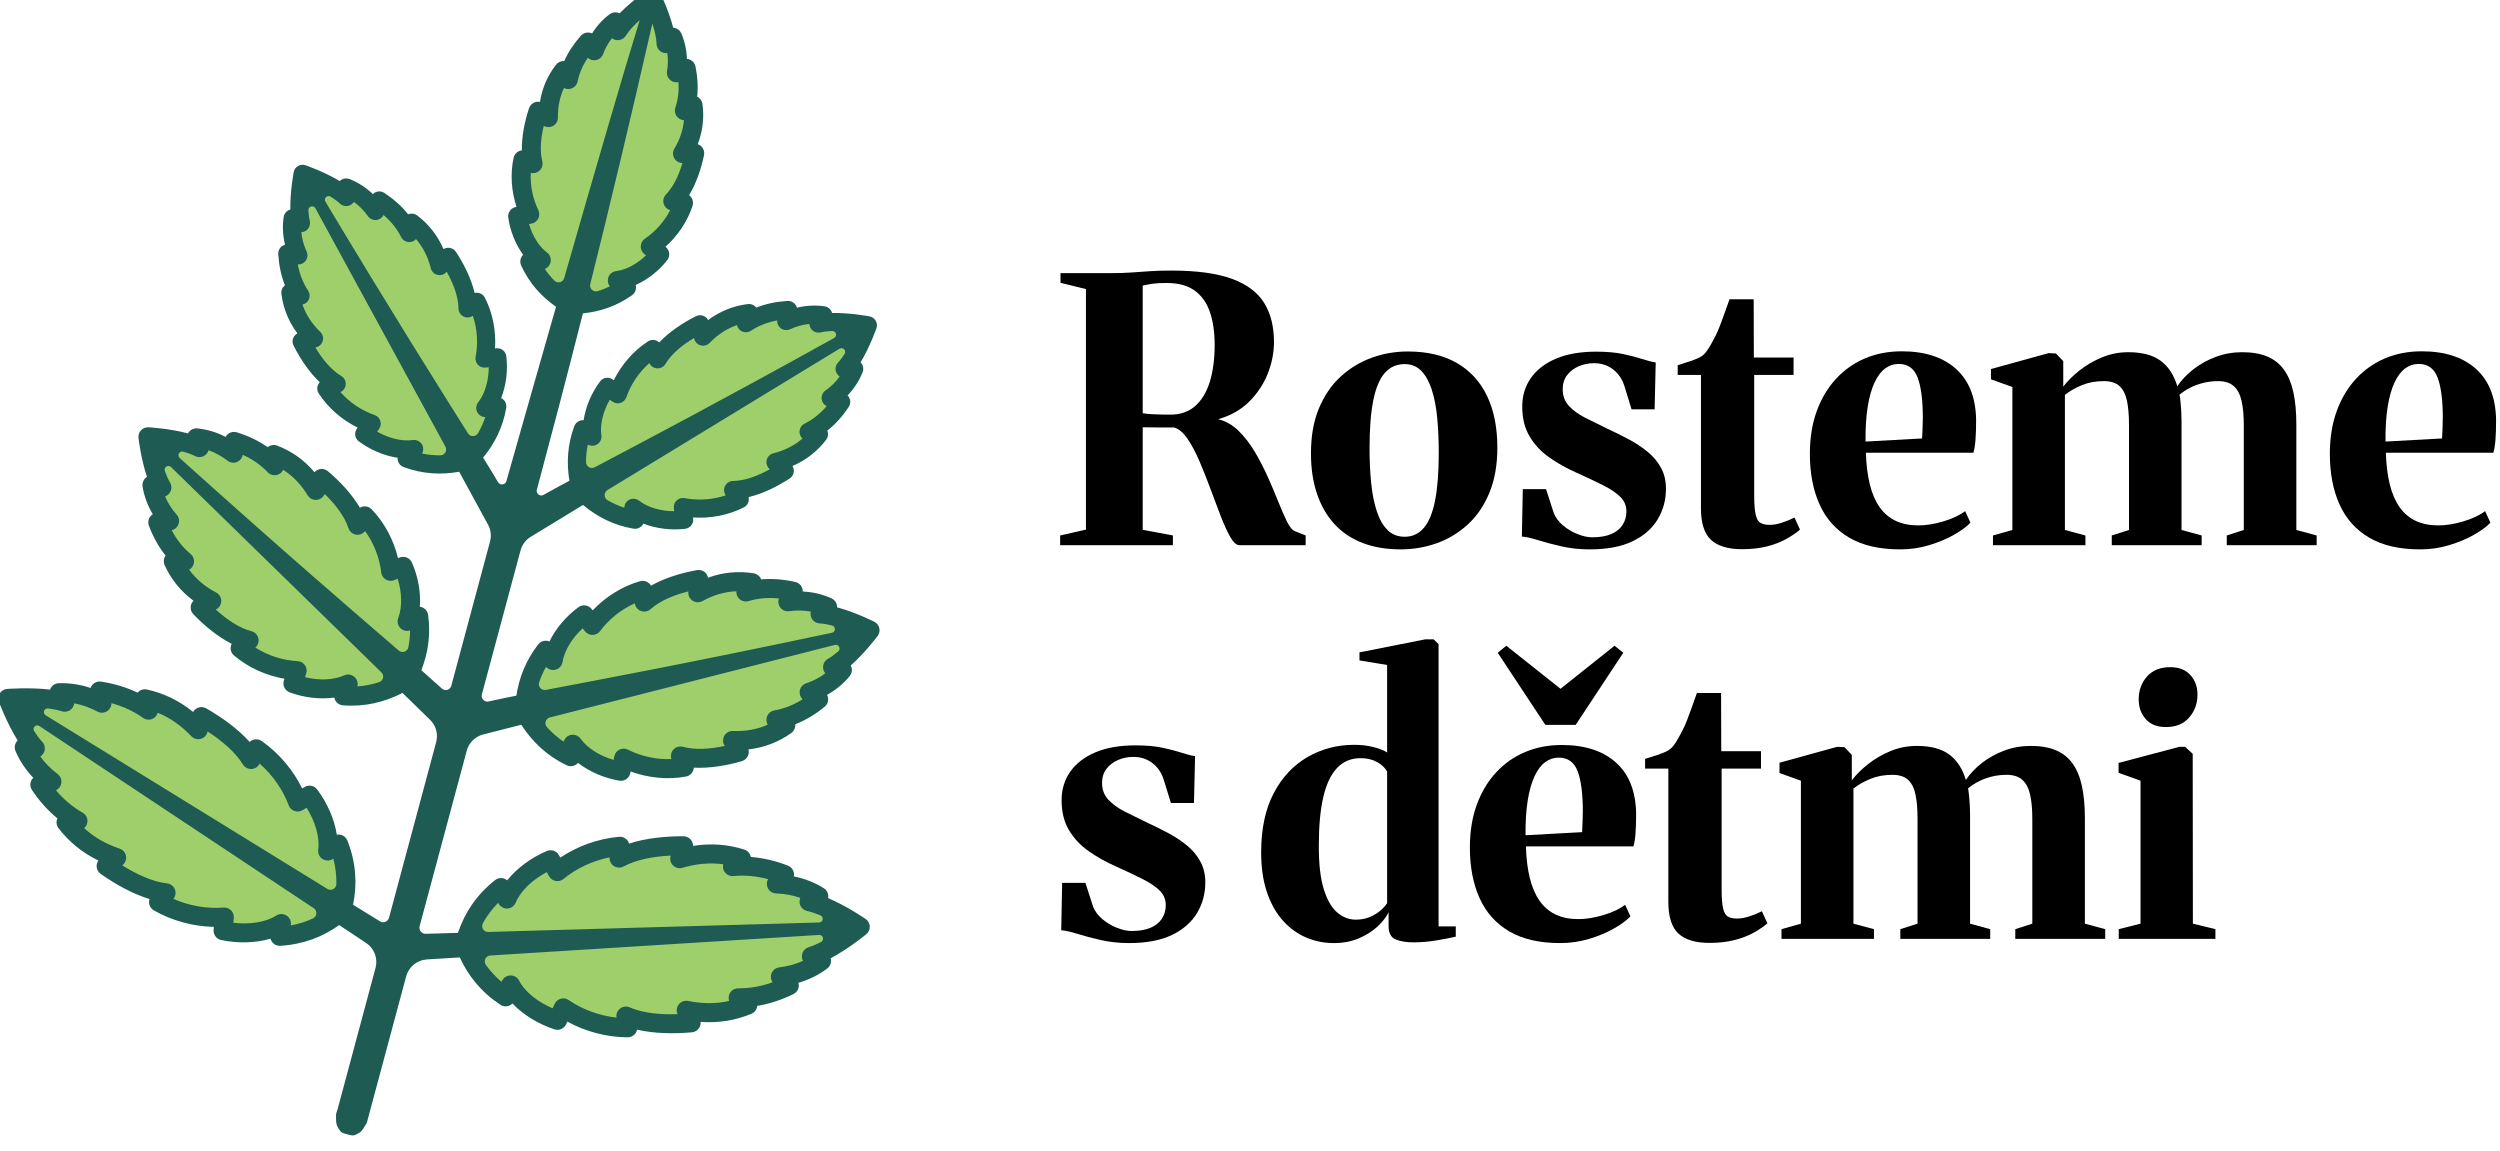
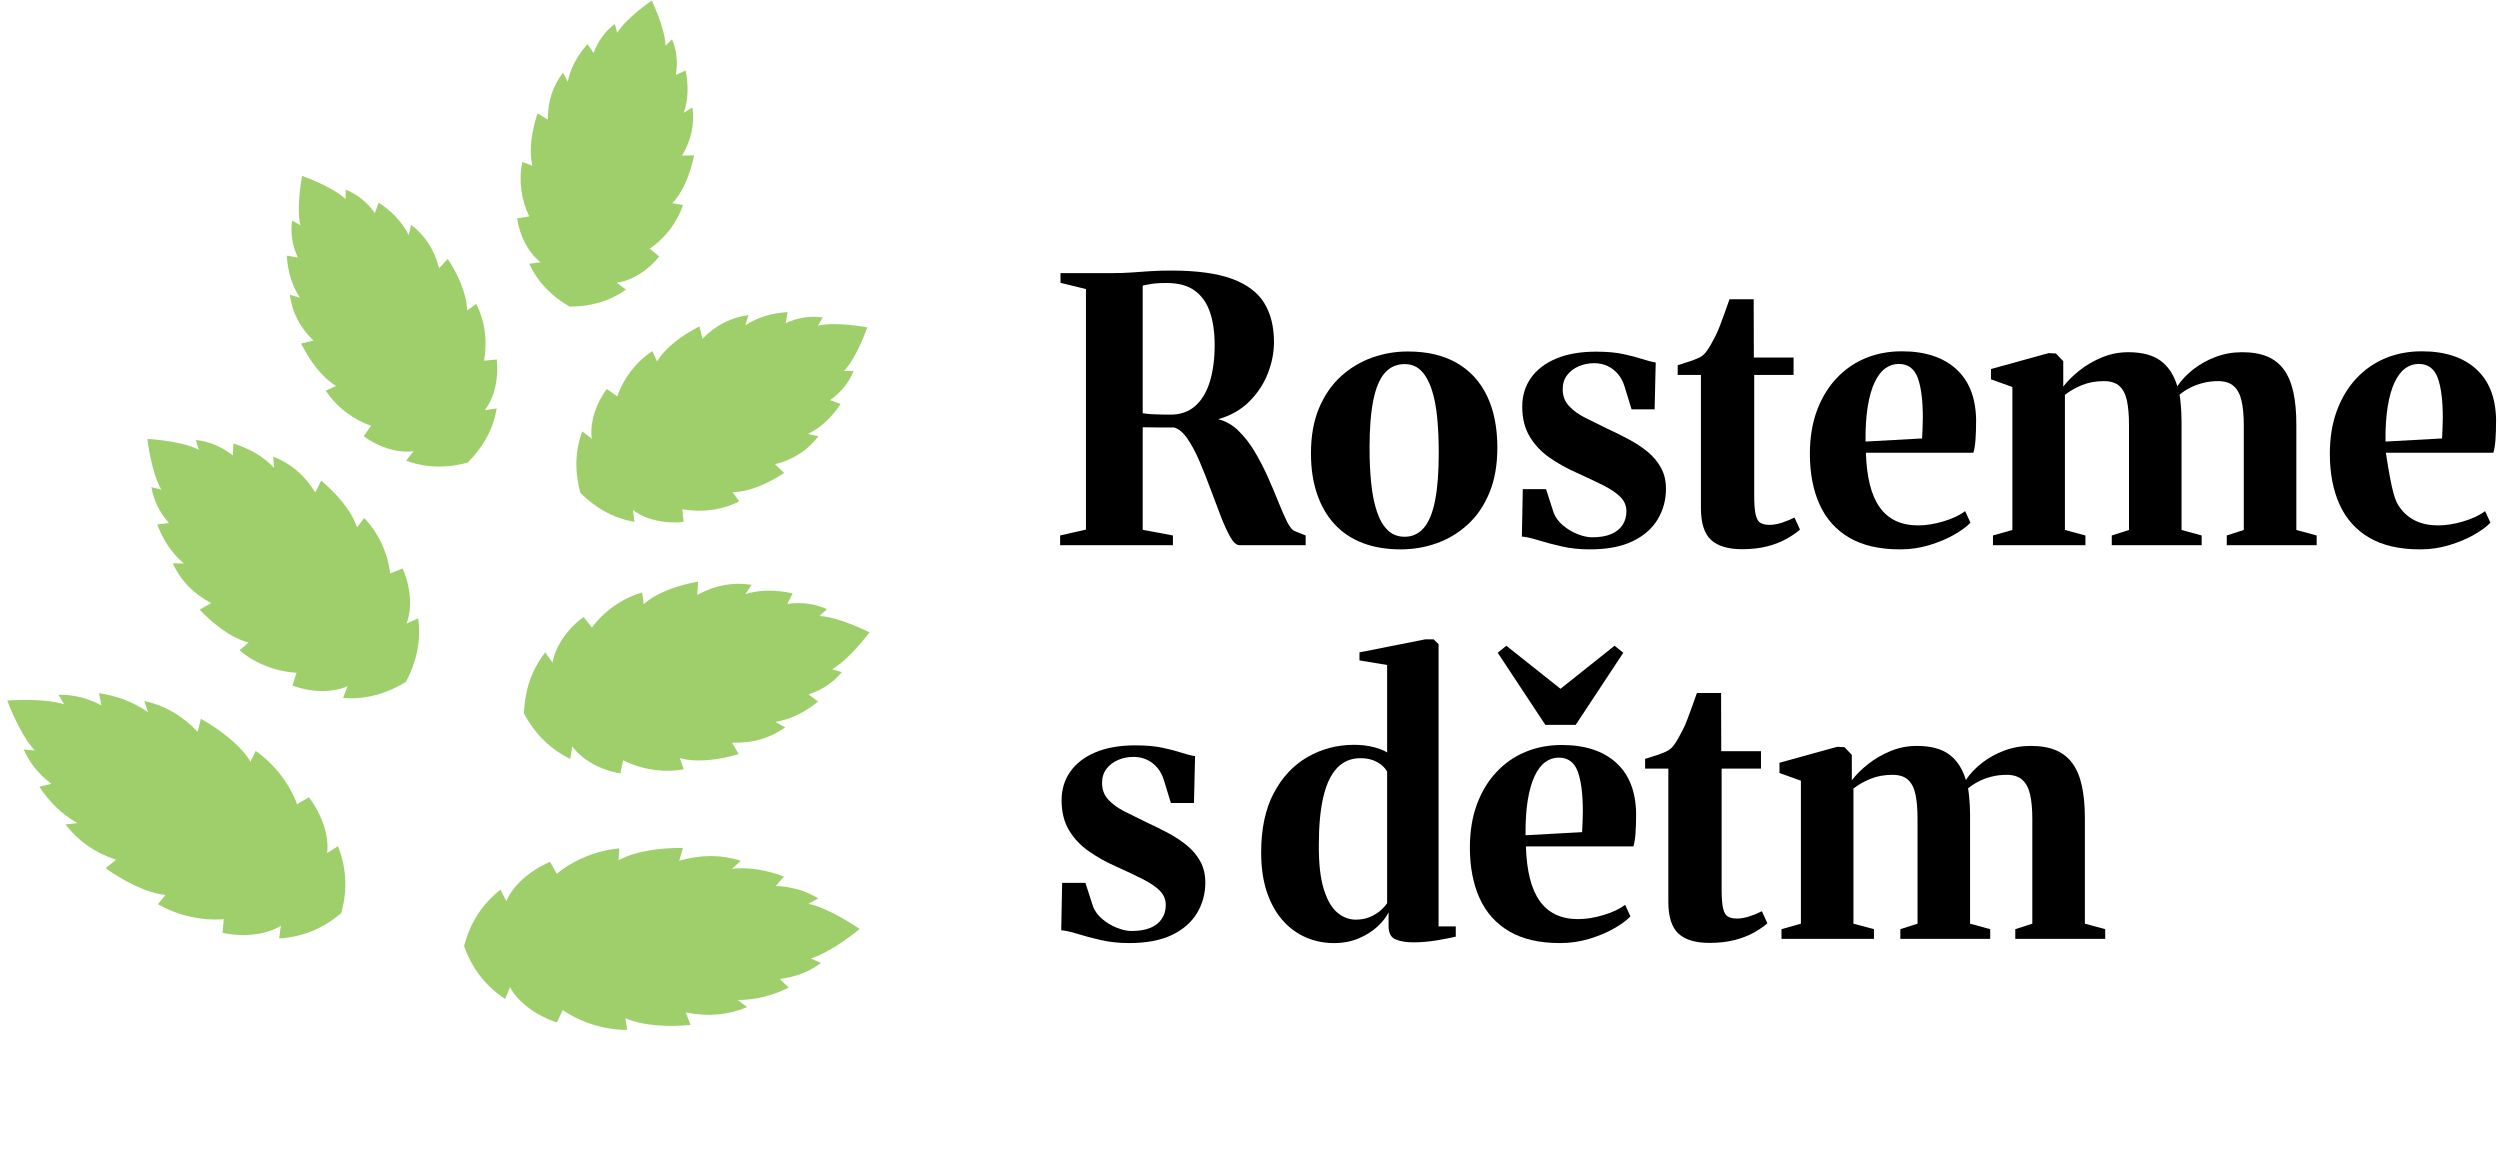
<svg xmlns="http://www.w3.org/2000/svg" width="100%" height="100%" viewBox="0 0 530 244" version="1.1" xml:space="preserve" style="fill-rule:evenodd;clip-rule:evenodd;stroke-linejoin:round;stroke-miterlimit:2;">
  <g transform="matrix(1,0,0,1,-288.531,-5165.61)">
    <g transform="matrix(0.839,0,0,0.845,1935.86,745.595)">
      <g transform="matrix(1,0,0,0.752,0,1194.35)">
        <g transform="matrix(0.558,0,0,0.552,-2166.43,3123.57)">
          <path d="M843.84,4394.78L843.84,4388.91L855.53,4385.37L855.53,4239.98L844.006,4236.21L844.006,4230.35L867.303,4230.35C870.564,4230.35 873.535,4230.22 876.216,4229.96C878.897,4229.7 881.646,4229.44 884.465,4229.19C887.284,4228.93 890.49,4228.8 894.083,4228.8C905.634,4228.8 914.81,4230.46 921.608,4233.78C928.407,4237.1 933.284,4241.97 936.241,4248.38C939.198,4254.8 940.677,4262.66 940.677,4271.95C940.677,4278.37 939.737,4284.75 937.858,4291.1C935.979,4297.44 933.174,4303.08 929.443,4308.03C925.712,4312.97 921.028,4316.51 915.39,4318.65C918.817,4319.76 921.898,4322.1 924.634,4325.68C927.37,4329.25 929.83,4333.49 932.013,4338.4C934.196,4343.31 936.172,4348.41 937.941,4353.73C939.71,4359.04 941.299,4364.05 942.708,4368.77C944.118,4373.5 945.417,4377.44 946.605,4380.61C947.793,4383.79 948.94,4385.67 950.046,4386.26L955.02,4388.91L955.02,4394.78L925.007,4394.78C923.681,4394.78 922.327,4393.17 920.945,4389.97C919.563,4386.76 918.126,4382.59 916.634,4377.46C915.141,4372.33 913.594,4366.86 911.991,4361.03C910.388,4355.2 908.716,4349.58 906.975,4344.15C905.234,4338.73 903.41,4334.16 901.503,4330.43C899.596,4326.71 897.565,4324.44 895.409,4323.63L888.113,4323.63C886.842,4323.63 885.612,4323.61 884.424,4323.57C883.235,4323.54 882.171,4323.52 881.232,4323.52L881.232,4385.48L894.912,4388.91L894.912,4394.78L843.84,4394.78ZM893.834,4315.88C898.311,4315.88 902.028,4314.15 904.985,4310.68C907.942,4307.22 910.153,4302.33 911.618,4296.02C913.082,4289.71 913.815,4282.28 913.815,4273.72C913.815,4266.05 913.096,4259.43 911.659,4253.86C910.222,4248.29 907.928,4243.98 904.778,4240.91C901.627,4237.85 897.427,4236.32 892.176,4236.32C889.91,4236.32 888.113,4236.41 886.787,4236.6C885.46,4236.78 884.396,4237.01 883.595,4237.26C882.793,4237.52 882.006,4237.73 881.232,4237.87L881.232,4315C882.337,4315.29 883.691,4315.49 885.294,4315.61C886.897,4315.72 888.486,4315.79 890.062,4315.83C891.637,4315.86 892.894,4315.88 893.834,4315.88Z" style="fill-rule:nonzero;" />
        </g>
        <g transform="matrix(0.558,0,0,0.552,-2166.43,3123.57)">
          <path d="M957.424,4339.34C957.424,4328.79 958.64,4319.66 961.072,4311.95C963.504,4304.25 966.793,4297.86 970.938,4292.81C975.084,4287.76 979.768,4283.98 984.991,4281.47C990.215,4278.96 995.645,4277.71 1001.28,4277.71C1010.07,4277.71 1017.48,4280.03 1023.5,4284.68C1029.53,4289.33 1034.09,4295.98 1037.18,4304.65C1040.28,4313.32 1041.83,4323.7 1041.83,4335.8C1041.83,4346.27 1040.62,4355.39 1038.22,4363.13C1035.81,4370.88 1032.54,4377.28 1028.39,4382.33C1024.25,4387.38 1019.56,4391.15 1014.34,4393.62C1009.12,4396.09 1003.69,4397.32 998.049,4397.32C991.582,4397.32 985.834,4396.03 980.804,4393.45C975.775,4390.87 971.533,4387.07 968.078,4382.05C964.624,4377.04 961.984,4370.93 960.16,4363.74C958.336,4356.55 957.424,4348.41 957.424,4339.34ZM999.873,4389.69C1003.36,4389.69 1006.24,4387.9 1008.54,4384.32C1010.83,4380.74 1012.53,4375.21 1013.64,4367.72C1014.74,4360.24 1015.29,4350.7 1015.29,4339.12C1015.29,4331.45 1015.06,4324.33 1014.59,4317.76C1014.12,4311.2 1013.29,4305.5 1012.1,4300.67C1010.91,4295.84 1009.33,4292.07 1007.34,4289.38C1005.35,4286.69 1002.86,4285.34 999.873,4285.34C996.225,4285.34 993.227,4287.11 990.878,4290.65C988.529,4294.19 986.788,4299.71 985.655,4307.2C984.521,4314.68 983.955,4324.33 983.955,4336.13C983.955,4343.73 984.204,4350.79 984.701,4357.32C985.199,4363.85 986.055,4369.55 987.271,4374.42C988.487,4379.29 990.118,4383.05 992.163,4385.7C994.208,4388.36 996.778,4389.69 999.873,4389.69Z" style="fill-rule:nonzero;" />
        </g>
        <g transform="matrix(0.558,0,0,0.552,-2166.43,3123.57)">
          <path d="M1083.61,4397.32C1079.13,4397.32 1074.89,4396.72 1070.88,4395.5C1066.88,4394.28 1063.33,4393.03 1060.23,4391.73C1057.13,4390.44 1054.7,4389.73 1052.93,4389.58L1053.35,4360.92L1063.88,4360.92L1067.36,4375.3C1068.19,4378.11 1069.59,4380.61 1071.55,4382.83C1073.51,4385.04 1075.71,4386.79 1078.14,4388.08C1080.57,4389.38 1082.78,4390.02 1084.77,4390.02C1088.2,4390.02 1091.06,4389.38 1093.35,4388.08C1095.65,4386.79 1097.37,4384.95 1098.53,4382.55C1099.69,4380.15 1100.28,4377.44 1100.28,4374.42C1100.28,4371.03 1099.39,4368.13 1097.62,4365.73C1095.85,4363.33 1093.28,4360.99 1089.91,4358.7C1086.54,4356.42 1082.39,4353.8 1077.47,4350.85C1073.11,4348.27 1069.07,4345.24 1065.37,4341.77C1061.67,4338.31 1058.7,4334.09 1056.46,4329.11C1054.22,4324.13 1053.1,4318.1 1053.1,4311.01C1053.1,4304.45 1054.41,4298.68 1057.04,4293.7C1059.66,4288.72 1063.46,4284.83 1068.44,4282.02C1073.41,4279.22 1079.44,4277.82 1086.51,4277.82C1091.32,4277.82 1095.41,4278.3 1098.78,4279.26C1102.15,4280.22 1105.02,4281.21 1107.36,4282.24C1109.71,4283.28 1111.77,4283.98 1113.54,4284.35L1113.04,4312.67L1102.6,4312.67L1099.45,4298.95C1098.78,4296 1097.79,4293.48 1096.46,4291.37C1095.13,4289.27 1093.56,4287.65 1091.74,4286.5C1089.91,4285.36 1087.89,4284.79 1085.68,4284.79C1083.14,4284.79 1080.79,4285.42 1078.64,4286.67C1076.48,4287.92 1074.74,4289.71 1073.41,4292.04C1072.09,4294.36 1071.42,4297.18 1071.42,4300.5C1071.42,4304.56 1072.38,4307.95 1074.28,4310.68C1076.19,4313.41 1078.68,4315.81 1081.75,4317.87C1084.81,4319.94 1088.12,4322.12 1091.65,4324.4C1095.02,4326.47 1098.29,4328.63 1101.44,4330.88C1104.59,4333.13 1107.42,4335.63 1109.93,4338.4C1112.45,4341.17 1114.45,4344.38 1115.94,4348.03C1117.44,4351.68 1118.18,4355.9 1118.18,4360.7C1118.18,4367.41 1116.94,4373.55 1114.45,4379.12C1111.96,4384.69 1108.18,4389.12 1103.09,4392.4C1098.01,4395.68 1091.51,4397.32 1083.61,4397.32Z" style="fill-rule:nonzero;" />
        </g>
        <g transform="matrix(0.558,0,0,0.552,-2166.43,3123.57)">
          <path d="M1152.67,4397.21C1146.32,4397.21 1141.62,4395.33 1138.58,4391.57C1135.54,4387.81 1134.02,4381.43 1134.02,4372.43L1134.02,4291.87L1123.49,4291.87L1123.49,4286.01C1124.6,4285.49 1125.8,4284.97 1127.1,4284.46C1128.39,4283.94 1129.67,4283.37 1130.91,4282.74C1132.15,4282.11 1133.16,4281.51 1133.94,4280.92C1134.93,4280.11 1135.8,4279.02 1136.55,4277.65C1137.29,4276.29 1138,4274.79 1138.66,4273.17C1139.33,4271.55 1139.96,4269.96 1140.57,4268.41C1141.18,4266.86 1141.85,4264.8 1142.6,4262.22C1143.35,4259.63 1144.11,4256.89 1144.88,4253.97C1145.65,4251.06 1146.34,4248.46 1146.95,4246.17L1157.9,4246.17L1157.98,4281.36L1175.97,4281.36L1175.97,4291.87L1158.14,4291.87L1158.14,4364.68C1158.14,4369.92 1158.37,4373.81 1158.81,4376.35C1159.25,4378.9 1159.98,4380.56 1161.01,4381.33C1162.03,4382.11 1163.4,4382.5 1165.11,4382.5C1166.93,4382.5 1168.89,4382.02 1171,4381.06C1173.1,4380.1 1174.89,4379.1 1176.38,4378.07L1178.87,4385.37C1177.21,4387.29 1175.15,4389.17 1172.69,4391.02C1170.24,4392.86 1167.33,4394.35 1163.99,4395.5C1160.65,4396.64 1156.87,4397.21 1152.67,4397.21Z" style="fill-rule:nonzero;" />
        </g>
        <g transform="matrix(0.558,0,0,0.552,-2166.43,3123.57)">
          <path d="M1224.22,4397.32C1214.88,4397.32 1207.2,4394.96 1201.17,4390.24C1195.15,4385.52 1190.67,4378.83 1187.74,4370.16C1184.81,4361.49 1183.35,4351.29 1183.35,4339.56C1183.35,4329.9 1184.4,4321.25 1186.5,4313.61C1188.6,4305.98 1191.53,4299.47 1195.29,4294.08C1199.05,4288.7 1203.44,4284.61 1208.47,4281.8C1213.5,4279 1219,4277.6 1224.97,4277.6C1235.41,4277.6 1243.6,4281.14 1249.51,4288.22C1255.42,4295.3 1258.46,4305.56 1258.63,4318.98C1258.63,4323.85 1258.53,4327.93 1258.34,4331.21C1258.15,4334.49 1257.83,4337.05 1257.39,4338.9L1208.72,4338.9C1208.88,4346.2 1209.48,4352.6 1210.5,4358.1C1211.52,4363.59 1213,4368.17 1214.94,4371.82C1216.87,4375.47 1219.29,4378.22 1222.19,4380.06C1225.09,4381.91 1228.48,4382.83 1232.35,4382.83C1236,4382.83 1239.87,4382 1243.95,4380.34C1248.05,4378.68 1251.28,4376.63 1253.65,4374.2L1256.06,4381.17C1254.4,4383.53 1251.93,4385.96 1248.64,4388.47C1245.35,4390.98 1241.59,4393.08 1237.36,4394.78C1233.13,4396.48 1228.76,4397.32 1224.22,4397.32ZM1208.55,4332.15L1234.17,4330.27C1234.28,4328.13 1234.35,4326.06 1234.38,4324.07C1234.41,4322.08 1234.45,4320.01 1234.5,4317.87C1234.5,4307.25 1233.73,4299.16 1232.18,4293.59C1230.63,4288.02 1227.76,4285.23 1223.56,4285.23C1221.35,4285.23 1219.32,4286.14 1217.47,4287.94C1215.61,4289.75 1214.01,4292.57 1212.66,4296.41C1211.3,4300.24 1210.27,4305.11 1209.55,4311.01C1208.83,4316.91 1208.5,4323.96 1208.55,4332.15Z" style="fill-rule:nonzero;" />
        </g>
        <g transform="matrix(0.558,0,0,0.552,-2166.43,3123.57)">
          <path d="M1266.26,4394.78L1266.26,4388.91L1275.05,4385.59L1275.05,4299.17L1265.35,4294.53L1265.35,4288.33L1291.46,4278.7L1294.78,4278.92L1298.09,4283.57L1298.09,4298.95C1300.03,4295.56 1302.5,4292.28 1305.51,4289.11C1308.53,4285.93 1311.91,4283.31 1315.67,4281.25C1319.43,4279.18 1323.38,4278.15 1327.53,4278.15C1333.77,4278.15 1338.65,4279.86 1342.16,4283.3C1345.67,4286.73 1348.2,4291.87 1349.75,4298.73C1351.62,4294.97 1354.06,4291.54 1357.04,4288.44C1360.03,4285.34 1363.4,4282.85 1367.16,4280.97C1370.91,4279.09 1374.92,4278.15 1379.18,4278.15C1383.6,4278.15 1387.36,4279.02 1390.45,4280.75C1393.55,4282.48 1396.06,4285.12 1398,4288.66C1399.93,4292.2 1401.36,4296.72 1402.27,4302.22C1403.18,4307.71 1403.64,4314.26 1403.64,4321.86L1403.64,4385.59L1412.84,4388.91L1412.84,4394.78L1372.13,4394.78L1372.13,4388.91L1379.84,4385.59L1379.84,4322.19C1379.84,4316.44 1379.51,4311.59 1378.85,4307.64C1378.18,4303.69 1377.01,4300.7 1375.32,4298.68C1373.64,4296.65 1371.27,4295.63 1368.23,4295.63C1365.8,4295.63 1363.51,4296 1361.35,4296.74C1359.2,4297.48 1357.24,4298.45 1355.47,4299.67C1353.7,4300.89 1352.12,4302.27 1350.74,4303.82C1350.91,4305 1351.06,4306.5 1351.2,4308.3C1351.34,4310.11 1351.44,4311.99 1351.53,4313.95C1351.61,4315.9 1351.65,4317.84 1351.65,4319.76L1351.65,4385.59L1360.77,4388.91L1360.77,4394.78L1320.06,4394.78L1320.06,4388.91L1327.86,4385.59L1327.86,4322.08C1327.86,4316.32 1327.55,4311.49 1326.95,4307.58C1326.34,4303.67 1325.22,4300.7 1323.59,4298.68C1321.96,4296.65 1319.6,4295.63 1316.5,4295.63C1312.8,4295.63 1309.47,4296.44 1306.51,4298.07C1303.55,4299.69 1301,4301.65 1298.84,4303.93L1298.84,4385.59L1308.13,4388.91L1308.13,4394.78L1266.26,4394.78Z" style="fill-rule:nonzero;" />
        </g>
        <g transform="matrix(0.558,0,0,0.552,-2166.43,3123.57)">
-           <path d="M1459.68,4397.32C1450.34,4397.32 1442.66,4394.96 1436.63,4390.24C1430.61,4385.52 1426.13,4378.83 1423.2,4370.16C1420.27,4361.49 1418.81,4351.29 1418.81,4339.56C1418.81,4329.9 1419.86,4321.25 1421.96,4313.61C1424.06,4305.98 1426.99,4299.47 1430.75,4294.08C1434.51,4288.7 1438.9,4284.61 1443.93,4281.8C1448.96,4279 1454.46,4277.6 1460.43,4277.6C1470.87,4277.6 1479.05,4281.14 1484.97,4288.22C1490.88,4295.3 1493.92,4305.56 1494.09,4318.98C1494.09,4323.85 1493.99,4327.93 1493.8,4331.21C1493.61,4334.49 1493.29,4337.05 1492.85,4338.9L1444.18,4338.9C1444.34,4346.2 1444.94,4352.6 1445.96,4358.1C1446.98,4363.59 1448.46,4368.17 1450.4,4371.82C1452.33,4375.47 1454.75,4378.22 1457.65,4380.06C1460.55,4381.91 1463.94,4382.83 1467.81,4382.83C1471.45,4382.83 1475.32,4382 1479.41,4380.34C1483.5,4378.68 1486.74,4376.63 1489.11,4374.2L1491.52,4381.17C1489.86,4383.53 1487.39,4385.96 1484.1,4388.47C1480.81,4390.98 1477.05,4393.08 1472.82,4394.78C1468.59,4396.48 1464.21,4397.32 1459.68,4397.32ZM1444.01,4332.15L1469.63,4330.27C1469.74,4328.13 1469.81,4326.06 1469.84,4324.07C1469.87,4322.08 1469.91,4320.01 1469.96,4317.87C1469.96,4307.25 1469.19,4299.16 1467.64,4293.59C1466.09,4288.02 1463.22,4285.23 1459.02,4285.23C1456.81,4285.23 1454.78,4286.14 1452.92,4287.94C1451.07,4289.75 1449.47,4292.57 1448.12,4296.41C1446.76,4300.24 1445.73,4305.11 1445.01,4311.01C1444.29,4316.91 1443.96,4323.96 1444.01,4332.15Z" style="fill-rule:nonzero;" />
+           <path d="M1459.68,4397.32C1450.34,4397.32 1442.66,4394.96 1436.63,4390.24C1430.61,4385.52 1426.13,4378.83 1423.2,4370.16C1420.27,4361.49 1418.81,4351.29 1418.81,4339.56C1418.81,4329.9 1419.86,4321.25 1421.96,4313.61C1424.06,4305.98 1426.99,4299.47 1430.75,4294.08C1434.51,4288.7 1438.9,4284.61 1443.93,4281.8C1448.96,4279 1454.46,4277.6 1460.43,4277.6C1470.87,4277.6 1479.05,4281.14 1484.97,4288.22C1490.88,4295.3 1493.92,4305.56 1494.09,4318.98C1494.09,4323.85 1493.99,4327.93 1493.8,4331.21C1493.61,4334.49 1493.29,4337.05 1492.85,4338.9L1444.18,4338.9C1446.98,4363.59 1448.46,4368.17 1450.4,4371.82C1452.33,4375.47 1454.75,4378.22 1457.65,4380.06C1460.55,4381.91 1463.94,4382.83 1467.81,4382.83C1471.45,4382.83 1475.32,4382 1479.41,4380.34C1483.5,4378.68 1486.74,4376.63 1489.11,4374.2L1491.52,4381.17C1489.86,4383.53 1487.39,4385.96 1484.1,4388.47C1480.81,4390.98 1477.05,4393.08 1472.82,4394.78C1468.59,4396.48 1464.21,4397.32 1459.68,4397.32ZM1444.01,4332.15L1469.63,4330.27C1469.74,4328.13 1469.81,4326.06 1469.84,4324.07C1469.87,4322.08 1469.91,4320.01 1469.96,4317.87C1469.96,4307.25 1469.19,4299.16 1467.64,4293.59C1466.09,4288.02 1463.22,4285.23 1459.02,4285.23C1456.81,4285.23 1454.78,4286.14 1452.92,4287.94C1451.07,4289.75 1449.47,4292.57 1448.12,4296.41C1446.76,4300.24 1445.73,4305.11 1445.01,4311.01C1444.29,4316.91 1443.96,4323.96 1444.01,4332.15Z" style="fill-rule:nonzero;" />
        </g>
        <g transform="matrix(0.558,0,0,0.552,-2166.43,3123.57)">
          <path d="M875.014,4635.27C870.537,4635.27 866.295,4634.66 862.287,4633.45C858.28,4632.23 854.729,4630.98 851.634,4629.68C848.538,4628.39 846.106,4627.67 844.338,4627.53L844.752,4598.87L855.282,4598.87L858.764,4613.25C859.593,4616.06 860.988,4618.56 862.951,4620.78C864.913,4622.99 867.11,4624.74 869.542,4626.03C871.974,4627.32 874.185,4627.97 876.174,4627.97C879.601,4627.97 882.462,4627.32 884.755,4626.03C887.049,4624.74 888.776,4622.9 889.937,4620.5C891.098,4618.1 891.678,4615.39 891.678,4612.37C891.678,4608.97 890.794,4606.08 889.025,4603.68C887.256,4601.28 884.686,4598.94 881.315,4596.65C877.943,4594.37 873.798,4591.75 868.879,4588.8C864.512,4586.22 860.477,4583.19 856.774,4579.72C853.071,4576.26 850.1,4572.03 847.861,4567.06C845.623,4562.07 844.504,4556.05 844.504,4548.96C844.504,4542.4 845.816,4536.62 848.442,4531.65C851.067,4526.67 854.867,4522.78 859.842,4519.97C864.816,4517.17 870.841,4515.77 877.915,4515.77C882.724,4515.77 886.814,4516.25 890.186,4517.21C893.557,4518.16 896.418,4519.16 898.767,4520.19C901.116,4521.23 903.175,4521.93 904.944,4522.3L904.446,4550.62L894,4550.62L890.849,4536.9C890.186,4533.95 889.191,4531.42 887.864,4529.32C886.538,4527.22 884.963,4525.6 883.139,4524.45C881.315,4523.31 879.297,4522.74 877.086,4522.74C874.544,4522.74 872.195,4523.36 870.039,4524.62C867.884,4525.87 866.143,4527.66 864.816,4529.99C863.489,4532.31 862.826,4535.13 862.826,4538.45C862.826,4542.51 863.78,4545.9 865.687,4548.63C867.593,4551.36 870.081,4553.76 873.148,4555.82C876.216,4557.89 879.518,4560.07 883.056,4562.35C886.427,4564.42 889.688,4566.57 892.839,4568.82C895.989,4571.07 898.822,4573.58 901.337,4576.35C903.852,4579.12 905.856,4582.32 907.348,4585.98C908.84,4589.63 909.586,4593.85 909.586,4598.65C909.586,4605.36 908.343,4611.5 905.856,4617.07C903.368,4622.64 899.582,4627.07 894.497,4630.35C889.412,4633.63 882.918,4635.27 875.014,4635.27Z" style="fill-rule:nonzero;" />
        </g>
        <g transform="matrix(0.558,0,0,0.552,-2166.43,3123.57)">
          <path d="M967.788,4635.27C963.366,4635.27 959.179,4634.15 955.227,4631.9C951.275,4629.65 947.766,4626.24 944.698,4621.66C941.63,4617.09 939.226,4611.37 937.485,4604.51C935.744,4597.65 934.873,4589.61 934.873,4580.39C934.873,4566.23 936.766,4554.33 940.553,4544.7C944.339,4535.08 949.438,4527.79 955.849,4522.85C962.261,4517.91 969.308,4515.44 976.991,4515.44C980.141,4515.44 983.071,4515.9 985.779,4516.82C988.487,4517.74 990.532,4518.83 991.914,4520.08L991.914,4467.19L979.395,4464.42L979.395,4459.56L1009.16,4451.7L1012.97,4451.7L1015.21,4454.58L1015.21,4625.2L1023,4625.2L1023,4631.4C1021.12,4631.99 1018.35,4632.71 1014.67,4633.56C1011,4634.4 1007.36,4634.83 1003.77,4634.83C1000.56,4634.83 997.897,4634.24 995.769,4633.06C993.641,4631.88 992.577,4629.19 992.577,4624.98L992.577,4616.68C991.527,4619.56 989.855,4622.42 987.561,4625.26C985.268,4628.1 982.449,4630.48 979.105,4632.4C975.761,4634.31 971.989,4635.27 967.788,4635.27ZM977.737,4621.11C980.058,4621.11 982.145,4620.59 983.996,4619.56C985.848,4618.53 987.451,4617.24 988.805,4615.69C990.159,4614.14 991.196,4612.62 991.914,4611.15L991.914,4531.59C990.919,4529.23 989.372,4527.29 987.271,4525.78C985.171,4524.27 982.711,4523.51 979.892,4523.51C975.637,4523.51 972.113,4525.45 969.322,4529.32C966.53,4533.19 964.444,4539 963.062,4546.75C961.68,4554.5 960.989,4564.23 960.989,4575.96C960.934,4587.18 961.68,4596.08 963.228,4602.69C964.776,4609.29 966.821,4614.01 969.363,4616.85C971.906,4619.69 974.697,4621.11 977.737,4621.11Z" style="fill-rule:nonzero;" />
        </g>
        <g transform="matrix(0.558,0,0,0.552,-2166.43,3123.57)">
          <path d="M1070.26,4635.27C1060.92,4635.27 1053.24,4632.91 1047.21,4628.19C1041.19,4623.47 1036.71,4616.78 1033.78,4608.11C1030.85,4599.44 1029.39,4589.24 1029.39,4577.51C1029.39,4567.85 1030.44,4559.2 1032.54,4551.56C1034.64,4543.93 1037.57,4537.42 1041.33,4532.03C1045.09,4526.65 1049.48,4522.55 1054.51,4519.75C1059.54,4516.95 1065.04,4515.55 1071.01,4515.55C1081.45,4515.55 1089.63,4519.09 1095.55,4526.17C1101.46,4533.25 1104.5,4543.5 1104.67,4556.93C1104.67,4561.8 1104.57,4565.87 1104.38,4569.16C1104.19,4572.44 1103.87,4575 1103.43,4576.85L1054.76,4576.85C1054.92,4584.15 1055.52,4590.55 1056.54,4596.05C1057.56,4601.54 1059.04,4606.11 1060.98,4609.77C1062.91,4613.42 1065.33,4616.17 1068.23,4618.01C1071.13,4619.86 1074.52,4620.78 1078.39,4620.78C1082.04,4620.78 1085.9,4619.95 1089.99,4618.29C1094.09,4616.63 1097.32,4614.58 1099.69,4612.15L1102.1,4619.12C1100.44,4621.48 1097.97,4623.91 1094.68,4626.42C1091.39,4628.93 1087.63,4631.03 1083.4,4632.73C1079.17,4634.42 1074.8,4635.27 1070.26,4635.27ZM1054.59,4570.1L1080.21,4568.22C1080.32,4566.08 1080.39,4564.01 1080.42,4562.02C1080.45,4560.03 1080.49,4557.96 1080.54,4555.82C1080.54,4545.2 1079.77,4537.11 1078.22,4531.53C1076.67,4525.97 1073.8,4523.18 1069.6,4523.18C1067.39,4523.18 1065.36,4524.08 1063.51,4525.89C1061.65,4527.7 1060.05,4530.52 1058.7,4534.36C1057.34,4538.19 1056.31,4543.06 1055.59,4548.96C1054.87,4554.86 1054.54,4561.91 1054.59,4570.1ZM1063.55,4503.37L1041.99,4459.78L1045.89,4455.57L1070.43,4481.57L1094.89,4455.57L1098.87,4459.78L1077.31,4503.37L1063.55,4503.37Z" style="fill-rule:nonzero;" />
        </g>
        <g transform="matrix(0.558,0,0,0.552,-2166.43,3123.57)">
          <path d="M1137.91,4635.16C1131.56,4635.16 1126.86,4633.28 1123.82,4629.52C1120.78,4625.76 1119.26,4619.38 1119.26,4610.38L1119.26,4529.82L1108.73,4529.82L1108.73,4523.95C1109.84,4523.44 1111.04,4522.92 1112.34,4522.41C1113.64,4521.89 1114.91,4521.32 1116.15,4520.69C1117.4,4520.06 1118.4,4519.45 1119.18,4518.86C1120.17,4518.05 1121.04,4516.97 1121.79,4515.6C1122.54,4514.24 1123.24,4512.74 1123.9,4511.12C1124.57,4509.5 1125.2,4507.91 1125.81,4506.36C1126.42,4504.81 1127.1,4502.75 1127.84,4500.16C1128.59,4497.58 1129.35,4494.84 1130.12,4491.92C1130.9,4489.01 1131.59,4486.41 1132.19,4484.12L1143.14,4484.12L1143.22,4519.31L1161.21,4519.31L1161.21,4529.82L1143.39,4529.82L1143.39,4602.63C1143.39,4607.87 1143.61,4611.76 1144.05,4614.3C1144.49,4616.85 1145.23,4618.51 1146.25,4619.28C1147.27,4620.06 1148.64,4620.44 1150.35,4620.44C1152.17,4620.44 1154.14,4619.97 1156.24,4619.01C1158.34,4618.05 1160.13,4617.05 1161.63,4616.02L1164.11,4623.32C1162.46,4625.24 1160.4,4627.12 1157.94,4628.97C1155.48,4630.81 1152.58,4632.3 1149.23,4633.45C1145.89,4634.59 1142.12,4635.16 1137.91,4635.16Z" style="fill-rule:nonzero;" />
        </g>
        <g transform="matrix(0.558,0,0,0.552,-2166.43,3123.57)">
          <path d="M1170.5,4632.73L1170.5,4626.86L1179.29,4623.54L1179.29,4537.12L1169.59,4532.48L1169.59,4526.28L1195.7,4516.65L1199.02,4516.87L1202.34,4521.52L1202.34,4536.9C1204.27,4533.51 1206.74,4530.23 1209.76,4527.05C1212.77,4523.88 1216.15,4521.26 1219.91,4519.2C1223.67,4517.13 1227.62,4516.1 1231.77,4516.1C1238.01,4516.1 1242.89,4517.81 1246.4,4521.24C1249.91,4524.68 1252.44,4529.82 1253.99,4536.68C1255.87,4532.92 1258.3,4529.49 1261.28,4526.39C1264.27,4523.29 1267.64,4520.8 1271.4,4518.92C1275.16,4517.04 1279.16,4516.1 1283.42,4516.1C1287.84,4516.1 1291.6,4516.97 1294.69,4518.7C1297.79,4520.43 1300.31,4523.07 1302.24,4526.61C1304.17,4530.15 1305.6,4534.67 1306.51,4540.17C1307.42,4545.66 1307.88,4552.21 1307.88,4559.81L1307.88,4623.54L1317.08,4626.86L1317.08,4632.73L1276.37,4632.73L1276.37,4626.86L1284.08,4623.54L1284.08,4560.14C1284.08,4554.39 1283.75,4549.53 1283.09,4545.59C1282.42,4541.64 1281.25,4538.65 1279.56,4536.62C1277.88,4534.6 1275.52,4533.58 1272.48,4533.58C1270.04,4533.58 1267.75,4533.95 1265.59,4534.69C1263.44,4535.43 1261.48,4536.4 1259.71,4537.62C1257.94,4538.84 1256.36,4540.22 1254.98,4541.77C1255.15,4542.95 1255.3,4544.44 1255.44,4546.25C1255.58,4548.06 1255.69,4549.94 1255.77,4551.9C1255.85,4553.85 1255.89,4555.79 1255.89,4557.7L1255.89,4623.54L1265.01,4626.86L1265.01,4632.73L1224.31,4632.73L1224.31,4626.86L1232.1,4623.54L1232.1,4560.03C1232.1,4554.27 1231.8,4549.44 1231.19,4545.53C1230.58,4541.62 1229.46,4538.65 1227.83,4536.62C1226.2,4534.6 1223.84,4533.58 1220.74,4533.58C1217.04,4533.58 1213.71,4534.39 1210.75,4536.02C1207.79,4537.64 1205.24,4539.59 1203.08,4541.88L1203.08,4623.54L1212.37,4626.86L1212.37,4632.73L1170.5,4632.73Z" style="fill-rule:nonzero;" />
        </g>
        <g transform="matrix(0.558,0,0,0.552,-2166.43,3123.57)">
-           <path d="M1323.21,4632.73L1323.21,4626.86L1333.08,4623.54L1333.08,4537.12L1323.13,4532.36L1323.13,4526.39L1350.66,4516.65L1353.23,4516.65L1356.71,4520.86L1356.79,4623.54L1366.99,4626.86L1366.99,4632.73L1323.21,4632.73ZM1344.52,4504.7C1340.6,4504.7 1337.57,4503.1 1335.44,4499.89C1333.32,4496.68 1332.25,4492.71 1332.25,4487.99C1332.25,4482.53 1333.51,4477.92 1336.02,4474.16C1338.54,4470.4 1342.01,4468.52 1346.43,4468.52L1346.6,4468.52C1350.46,4468.52 1353.48,4470.09 1355.63,4473.22C1357.79,4476.36 1358.87,4480.32 1358.87,4485.12C1358.87,4490.5 1357.61,4495.11 1355.09,4498.95C1352.58,4502.78 1349.11,4504.7 1344.69,4504.7L1344.52,4504.7Z" style="fill-rule:nonzero;" />
-         </g>
+           </g>
        <g transform="matrix(0.93,0.329,-0.253,1.244,-2214.43,3759.78)">
          <path d="M745.005,1177.66C739.942,1176.31 735.438,1173.87 731.87,1169.63L734.675,1168.51C730.922,1167 727.49,1163.24 725.71,1159.11L728.631,1157.8C725.509,1154.24 723.442,1149.47 723.188,1144.63L726.018,1144.91C723.905,1141.17 723.471,1135.9 723.728,1131.46L726.783,1132.35C725.471,1127.8 725.732,1123.55 727.417,1119.58L729.234,1121.5C729.005,1117.75 729.947,1114.21 731.667,1110.8L733.831,1112.57C734.152,1109.27 735.284,1106.38 737.236,1103.91L738.436,1105.96C739.798,1101.47 745.005,1095.59 745.005,1095.59C745.005,1095.59 750.213,1101.47 751.575,1105.96L752.775,1103.91C754.727,1106.38 755.859,1109.27 756.179,1112.57L758.344,1110.8C760.064,1114.21 761.006,1117.75 760.777,1121.5L762.594,1119.58C764.279,1123.55 764.54,1127.8 763.228,1132.35L766.283,1131.46C766.539,1135.9 766.106,1141.17 763.993,1144.91L766.823,1144.63C766.568,1149.47 764.502,1154.24 761.38,1157.8L764.301,1159.11C762.521,1163.24 759.089,1167 755.336,1168.51L758.141,1169.63C754.573,1173.87 750.069,1176.31 745.005,1177.66ZM760.405,1223.53C757.679,1218.84 756.177,1213.76 756.723,1208.02L759.634,1209.24C757.987,1205.39 758.275,1200.11 760.05,1195.77L763.191,1196.93C763.551,1192.02 765.592,1187 769.028,1183.24L770.913,1185.51C772.149,1181.21 775.779,1177 779.295,1173.9L780.881,1176.79C783.325,1172.47 786.701,1169.52 790.919,1167.81L790.823,1170.56C793.461,1167.62 796.81,1165.69 800.632,1164.43L800.905,1167.31C803.617,1165.1 806.617,1163.8 809.908,1163.39L809.257,1165.78C813.628,1163.46 821.88,1162.9 821.88,1162.9C821.88,1162.9 821.321,1171.04 818.962,1175.35L821.385,1174.71C820.977,1177.95 819.651,1180.91 817.411,1183.59L820.335,1183.86C819.055,1187.63 817.097,1190.93 814.121,1193.53L816.901,1193.43C815.171,1197.6 812.182,1200.92 807.799,1203.33L810.725,1204.9C807.589,1208.37 803.319,1211.94 798.961,1213.16L801.257,1215.02C797.445,1218.41 792.352,1220.42 787.379,1220.78L788.553,1223.88C784.148,1225.63 778.792,1225.91 774.894,1224.29L776.126,1227.16C770.31,1227.69 765.159,1226.21 760.405,1223.53ZM761.119,1282.53C759.851,1277 759.956,1271.43 762.356,1265.8L764.929,1267.87C764.488,1263.5 766.48,1258.25 769.684,1254.37L772.509,1256.45C774.452,1251.6 778.145,1247.11 782.851,1244.31L784.043,1247.14C786.683,1243.16 791.732,1239.95 796.305,1237.85L796.992,1241.22C800.87,1237.56 805.254,1235.56 810.096,1235.06L809.116,1237.8C812.746,1235.6 816.776,1234.62 821.071,1234.45L820.423,1237.44C823.894,1236 827.368,1235.54 830.847,1236.09L829.416,1238.32C834.613,1237.23 843.19,1239.06 843.19,1239.06C843.19,1239.06 840.004,1247.13 836.217,1250.8L838.89,1250.86C837.431,1254.02 835.129,1256.62 831.989,1258.68L834.878,1259.8C832.363,1263.24 829.309,1266.01 825.443,1267.78L828.303,1268.48C825.205,1272.19 821.091,1274.69 815.855,1275.85L818.33,1278.28C814.022,1280.88 808.525,1283.26 803.697,1283.23L805.436,1285.77C800.466,1288.09 794.634,1288.65 789.459,1287.57L789.657,1291.04C784.61,1291.54 779.067,1290.27 775.622,1287.5L775.953,1290.76C769.86,1289.62 765.093,1286.63 761.119,1282.53ZM761.777,1344.71C761.747,1338.99 763.21,1333.44 767.166,1328.18L769.442,1330.64C770.023,1326.22 773.445,1321.27 777.843,1317.89L780.389,1320.41C783.663,1315.86 788.735,1311.95 794.495,1309.87L795.095,1312.88C798.91,1309.31 805.137,1306.89 810.584,1305.49L810.508,1308.96C815.581,1305.9 820.798,1304.58 826.147,1304.82L824.425,1307.41C828.877,1305.77 833.464,1305.41 838.143,1305.9L836.718,1308.79C840.815,1307.88 844.675,1307.96 848.298,1309.05L846.215,1311.05C852.087,1310.77 860.903,1313.92 860.903,1313.92C860.903,1313.92 855.51,1321.48 850.532,1324.57L853.405,1325.03C851.064,1327.97 847.948,1330.22 844.061,1331.79L846.909,1333.35C843.361,1336.4 839.392,1338.69 834.79,1339.87L837.707,1341.01C833.465,1344.24 828.419,1346.1 822.484,1346.46L824.567,1349.27C819.289,1351.2 812.777,1352.73 807.573,1351.95L808.834,1354.76C802.906,1356.32 796.476,1355.98 791.151,1354.1L790.524,1357.6C784.956,1357.31 779.279,1355.2 776.231,1351.9L775.799,1355.2C769.498,1353.13 765.075,1349.41 761.777,1344.71ZM729.787,1223.53C725.033,1226.21 719.882,1227.69 714.066,1227.16L715.299,1224.29C711.401,1225.91 706.045,1225.63 701.639,1223.88L702.813,1220.78C697.841,1220.42 692.748,1218.41 688.936,1215.02L691.231,1213.16C686.873,1211.94 682.603,1208.37 679.467,1204.9L682.393,1203.33C678.01,1200.92 675.021,1197.6 673.291,1193.43L676.071,1193.53C673.095,1190.93 671.138,1187.63 669.858,1183.86L672.781,1183.59C670.542,1180.91 669.215,1177.95 668.807,1174.71L671.23,1175.35C668.872,1171.04 668.312,1162.9 668.312,1162.9C668.312,1162.9 676.564,1163.46 680.935,1165.78L680.284,1163.39C683.575,1163.8 686.575,1165.1 689.287,1167.31L689.561,1164.43C693.382,1165.69 696.731,1167.62 699.369,1170.56L699.273,1167.81C703.491,1169.52 706.867,1172.47 709.311,1176.79L710.898,1173.9C714.413,1177 718.043,1181.21 719.279,1185.51L721.164,1183.24C724.6,1187 726.641,1192.02 727.001,1196.93L730.143,1195.77C731.918,1200.11 732.205,1205.39 730.558,1209.24L733.469,1208.02C734.015,1213.76 732.513,1218.84 729.787,1223.53ZM729.074,1282.53C725.1,1286.63 720.332,1289.62 714.239,1290.76L714.571,1287.5C711.125,1290.27 705.582,1291.54 700.535,1291.04L700.734,1287.57C695.558,1288.65 689.727,1288.09 684.757,1285.77L686.495,1283.23C681.667,1283.26 676.17,1280.88 671.863,1278.28L674.338,1275.85C669.101,1274.69 664.988,1272.19 661.889,1268.48L664.75,1267.78C660.884,1266.01 657.829,1263.24 655.314,1259.8L658.203,1258.68C655.063,1256.62 652.761,1254.02 651.303,1250.86L653.976,1250.8C650.189,1247.13 647.002,1239.06 647.002,1239.06C647.002,1239.06 655.579,1237.23 660.776,1238.32L659.346,1236.09C662.824,1235.54 666.299,1236 669.77,1237.44L669.121,1234.45C673.417,1234.62 677.446,1235.6 681.076,1237.8L680.096,1235.06C684.938,1235.56 689.322,1237.56 693.2,1241.22L693.887,1237.85C698.46,1239.95 703.51,1243.16 706.15,1247.14L707.341,1244.31C712.047,1247.11 715.74,1251.6 717.684,1256.45L720.509,1254.37C723.713,1258.25 725.704,1263.5 725.264,1267.87L727.836,1265.8C730.236,1271.43 730.341,1277 729.074,1282.53ZM728.416,1344.71C725.117,1349.41 720.695,1353.13 714.393,1355.2L713.962,1351.9C710.913,1355.2 705.236,1357.31 699.668,1357.6L699.042,1354.1C693.716,1355.98 687.286,1356.32 681.359,1354.76L682.619,1351.95C677.415,1352.73 670.903,1351.2 665.625,1349.27L667.709,1346.46C661.773,1346.1 656.727,1344.24 652.486,1341.01L655.402,1339.87C650.8,1338.69 646.831,1336.4 643.284,1333.35L646.131,1331.79C642.244,1330.22 639.128,1327.97 636.788,1325.03L639.66,1324.57C634.683,1321.48 629.289,1313.92 629.289,1313.92C629.289,1313.92 638.105,1310.77 643.978,1311.05L641.894,1309.05C645.517,1307.96 649.378,1307.88 653.475,1308.79L652.05,1305.9C656.728,1305.41 661.316,1305.77 665.767,1307.41L664.045,1304.82C669.394,1304.58 674.612,1305.9 679.684,1308.96L679.609,1305.49C685.056,1306.89 691.283,1309.31 695.098,1312.88L695.697,1309.87C701.457,1311.95 706.53,1315.86 709.803,1320.41L712.349,1317.89C716.747,1321.27 720.169,1326.22 720.751,1330.64L723.026,1328.18C726.983,1333.44 728.445,1338.99 728.416,1344.71Z" style="fill:rgb(158,207,107);" />
        </g>
        <g transform="matrix(0.93,0.329,-0.253,1.244,-2214.29,3759.07)">
-           <path d="M728.712,1348.41C725.336,1352.44 720.991,1355.63 715.186,1357.54C714.477,1357.78 713.699,1357.69 713.065,1357.29C712.71,1357.07 712.42,1356.77 712.218,1356.42C708.761,1358.51 704.258,1359.83 699.797,1360.06C698.537,1360.12 697.426,1359.25 697.206,1358.03L697.069,1357.26C691.925,1358.52 686.128,1358.56 680.717,1357.15C680.01,1356.96 679.421,1356.48 679.105,1355.83C678.917,1355.44 678.836,1355.02 678.864,1354.6C674.201,1354.46 669.088,1353.16 664.756,1351.58C664.021,1351.31 663.457,1350.72 663.231,1349.98C663.071,1349.45 663.094,1348.9 663.286,1348.4C658.625,1347.52 654.533,1345.68 650.96,1342.97C650.249,1342.43 649.886,1341.55 650.01,1340.67L650.021,1340.6C646.979,1339.25 644.207,1337.41 641.642,1335.21C641.027,1334.68 640.712,1333.89 640.797,1333.09C640.837,1332.72 640.959,1332.37 641.149,1332.07C638.66,1330.57 636.553,1328.73 634.823,1326.56C634.276,1325.87 634.137,1324.95 634.458,1324.14C634.509,1324.01 634.572,1323.88 634.644,1323.77C630.657,1320.08 627.244,1315.34 627.244,1315.34C626.796,1314.71 626.671,1313.91 626.905,1313.18C627.139,1312.44 627.705,1311.86 628.437,1311.6C628.437,1311.6 633.989,1309.64 639.4,1308.88C639.41,1308.74 639.432,1308.6 639.465,1308.46C639.675,1307.62 640.323,1306.94 641.17,1306.69C643.848,1305.89 646.643,1305.57 649.555,1305.75C649.577,1305.39 649.68,1305.03 649.863,1304.71C650.257,1304.01 650.974,1303.54 651.784,1303.45C655.167,1303.1 658.505,1303.16 661.785,1303.77L661.818,1303.7C662.227,1302.91 663.032,1302.4 663.929,1302.36C668.435,1302.15 672.857,1302.96 677.186,1304.88C677.32,1304.36 677.624,1303.89 678.059,1303.55C678.674,1303.07 679.481,1302.9 680.24,1303.1C684.71,1304.25 689.652,1306.08 693.56,1308.59C693.78,1308.23 694.092,1307.93 694.47,1307.72C695.107,1307.37 695.869,1307.31 696.556,1307.56C701.814,1309.45 706.541,1312.76 710.022,1316.7L710.581,1316.15C711.473,1315.27 712.89,1315.18 713.886,1315.95C717.409,1318.66 720.329,1322.29 721.95,1325.95C722.32,1325.78 722.732,1325.69 723.151,1325.71C723.898,1325.75 724.589,1326.12 725.034,1326.71C728.807,1331.73 730.505,1336.98 730.849,1342.39L738.78,1344.73C739.264,1344.88 739.789,1344.79 740.194,1344.49C740.6,1344.19 740.839,1343.72 740.839,1343.22L740.839,1296.12C740.839,1293.98 739.668,1292.01 737.776,1290.96L728.962,1286.08C725.028,1289.59 720.393,1292.12 714.706,1293.18C713.931,1293.33 713.132,1293.1 712.551,1292.58C712.312,1292.36 712.121,1292.1 711.984,1291.82C708.469,1293.28 704.249,1293.88 700.289,1293.5C698.956,1293.37 697.964,1292.22 698.039,1290.9L698.065,1290.45C693.246,1290.88 688.151,1290.09 683.687,1288C683.028,1287.69 682.539,1287.12 682.346,1286.43C682.237,1286.04 682.229,1285.63 682.314,1285.25C678.234,1284.4 674.033,1282.48 670.559,1280.39C669.904,1279.99 669.47,1279.32 669.38,1278.57C669.315,1278.03 669.435,1277.49 669.71,1277.03C665.786,1275.5 662.556,1273.15 659.961,1270.05C659.415,1269.4 659.247,1268.52 659.514,1267.71C659.528,1267.67 659.542,1267.63 659.557,1267.6C657.158,1265.86 655.093,1263.71 653.286,1261.24C652.835,1260.62 652.698,1259.83 652.915,1259.1C653.028,1258.73 653.228,1258.39 653.494,1258.11C651.596,1256.3 650.109,1254.22 649.027,1251.88C648.679,1251.12 648.739,1250.24 649.187,1249.54C649.274,1249.4 649.374,1249.28 649.484,1249.16C646.705,1245.02 644.673,1239.96 644.673,1239.96C644.407,1239.29 644.453,1238.53 644.8,1237.9C645.146,1237.26 645.757,1236.81 646.472,1236.65C646.472,1236.65 651.871,1235.53 656.911,1235.53C656.948,1235.37 657,1235.22 657.067,1235.07C657.413,1234.32 658.121,1233.78 658.952,1233.65C661.532,1233.25 664.111,1233.32 666.687,1233.88C666.776,1233.51 666.952,1233.16 667.209,1232.86C667.706,1232.28 668.449,1231.95 669.22,1231.99C672.306,1232.11 675.264,1232.62 678.057,1233.63C678.082,1233.6 678.107,1233.56 678.134,1233.53C678.665,1232.87 679.505,1232.52 680.357,1232.61C684.412,1233.03 688.183,1234.38 691.639,1236.77C691.875,1236.29 692.267,1235.89 692.76,1235.64C693.445,1235.3 694.251,1235.29 694.946,1235.61C698.635,1237.31 702.581,1239.7 705.547,1242.59C705.825,1242.31 706.172,1242.09 706.561,1241.97C707.253,1241.74 708.01,1241.83 708.634,1242.2C712.861,1244.72 716.347,1248.47 718.647,1252.67L719.013,1252.4C720.086,1251.61 721.601,1251.79 722.447,1252.81C724.961,1255.86 726.778,1259.66 727.49,1263.35C727.803,1263.31 728.126,1263.33 728.441,1263.4C729.206,1263.59 729.836,1264.12 730.141,1264.84C732.187,1269.65 732.716,1274.41 732.189,1279.13C734.69,1280.35 736.82,1281.41 738.625,1282.34C739.09,1282.59 739.653,1282.58 740.107,1282.31C740.561,1282.04 740.839,1281.56 740.839,1281.04L740.839,1242.33C740.839,1240.81 740.246,1239.35 739.183,1238.25L728.271,1226.95C723.849,1228.98 719.092,1229.99 713.843,1229.5C713.085,1229.43 712.407,1229.01 712.016,1228.36C711.867,1228.12 711.767,1227.85 711.717,1227.58C708.144,1227.97 704.189,1227.43 700.747,1226.06C699.546,1225.58 698.95,1224.25 699.403,1223.05L699.532,1222.71C695.087,1221.84 690.748,1219.8 687.337,1216.77C686.821,1216.31 686.533,1215.65 686.549,1214.97C686.558,1214.59 686.66,1214.22 686.841,1213.89C683.421,1212.07 680.206,1209.25 677.686,1206.47C677.2,1205.93 676.99,1205.2 677.115,1204.49C677.206,1203.98 677.465,1203.52 677.843,1203.17C674.758,1200.77 672.529,1197.81 671.082,1194.33C670.775,1193.59 670.869,1192.75 671.332,1192.09C671.358,1192.05 671.384,1192.02 671.411,1191.98C669.754,1189.79 668.512,1187.31 667.594,1184.61C667.362,1183.92 667.459,1183.18 667.857,1182.57C668.067,1182.26 668.348,1182 668.674,1181.81C667.485,1179.68 666.741,1177.41 666.438,1175C666.34,1174.22 666.641,1173.45 667.24,1172.93C667.361,1172.83 667.492,1172.74 667.628,1172.66C666.314,1168.18 665.93,1163.06 665.93,1163.06C665.884,1162.38 666.137,1161.72 666.624,1161.24C667.112,1160.76 667.786,1160.51 668.474,1160.56C668.474,1160.56 673.66,1160.93 678.208,1162.23C678.286,1162.1 678.378,1161.97 678.483,1161.85C679.005,1161.26 679.79,1160.96 680.578,1161.06C683.021,1161.36 685.324,1162.09 687.487,1163.26C687.673,1162.94 687.936,1162.66 688.258,1162.46C688.869,1162.06 689.628,1161.97 690.319,1162.2C693.06,1163.1 695.576,1164.33 697.802,1165.96C697.836,1165.93 697.872,1165.91 697.909,1165.88C698.574,1165.43 699.429,1165.33 700.179,1165.64C703.707,1167.06 706.714,1169.26 709.148,1172.3C709.499,1171.93 709.968,1171.67 710.487,1171.59C711.206,1171.46 711.943,1171.67 712.487,1172.15C715.312,1174.63 718.17,1177.8 720.02,1181.18C720.351,1181 720.724,1180.9 721.11,1180.89C721.805,1180.87 722.472,1181.16 722.938,1181.67C726.012,1185.03 728.078,1189.31 728.961,1193.69L729.307,1193.56C730.52,1193.12 731.873,1193.7 732.357,1194.89C733.744,1198.28 734.296,1202.18 733.893,1205.71C734.172,1205.76 734.444,1205.86 734.693,1206C735.347,1206.39 735.775,1207.06 735.846,1207.8C736.33,1212.89 735.352,1217.51 733.369,1221.8C735.504,1223.78 737.31,1225.47 738.824,1226.94C739.164,1227.28 739.678,1227.38 740.126,1227.2C740.574,1227.03 740.87,1226.6 740.877,1226.12C740.971,1219.23 741.234,1200.48 741.585,1179.18C737.152,1177.59 733.199,1175.07 729.945,1171.2C729.437,1170.59 729.251,1169.79 729.446,1169.02C729.504,1168.8 729.593,1168.58 729.71,1168.38C727.056,1166.26 724.789,1163.27 723.409,1160.07C722.878,1158.84 723.439,1157.42 724.673,1156.87L724.766,1156.82C722.414,1153.28 720.917,1149.05 720.691,1144.76C720.653,1144.05 720.935,1143.35 721.461,1142.85C721.701,1142.63 721.98,1142.45 722.282,1142.34C721.262,1138.84 721.028,1134.85 721.232,1131.32C721.276,1130.57 721.666,1129.88 722.291,1129.44C722.673,1129.18 723.118,1129.03 723.574,1129C723.178,1125.36 723.717,1121.91 725.111,1118.63C725.435,1117.86 726.127,1117.31 726.951,1117.15C727.35,1114.6 728.21,1112.12 729.43,1109.7C729.77,1109.03 730.404,1108.55 731.15,1108.39C731.474,1108.32 731.803,1108.32 732.121,1108.38C732.791,1106.19 733.84,1104.19 735.264,1102.39C735.775,1101.75 736.579,1101.39 737.409,1101.45C737.52,1101.46 737.629,1101.47 737.737,1101.49C739.938,1097.61 743.122,1093.96 743.122,1093.96C743.597,1093.43 744.284,1093.12 745.005,1093.12C745.727,1093.12 746.414,1093.43 746.889,1093.96C746.889,1093.96 750.073,1097.61 752.274,1101.49C752.382,1101.47 752.491,1101.46 752.602,1101.45C753.432,1101.39 754.236,1101.75 754.747,1102.39C756.171,1104.19 757.22,1106.19 757.89,1108.38C758.208,1108.32 758.537,1108.32 758.861,1108.39C759.607,1108.55 760.241,1109.03 760.581,1109.7C761.801,1112.12 762.661,1114.6 763.06,1117.15C763.884,1117.31 764.576,1117.86 764.9,1118.63C766.294,1121.91 766.833,1125.36 766.437,1129C766.893,1129.03 767.338,1129.18 767.72,1129.44C768.345,1129.88 768.735,1130.57 768.779,1131.32C768.983,1134.85 768.749,1138.84 767.729,1142.34C768.031,1142.45 768.31,1142.63 768.55,1142.85C769.076,1143.35 769.357,1144.05 769.32,1144.76C769.094,1149.05 767.597,1153.28 765.245,1156.82L765.338,1156.87C766.572,1157.42 767.132,1158.84 766.601,1160.07C765.222,1163.27 762.955,1166.26 760.301,1168.38C760.418,1168.58 760.507,1168.8 760.565,1169.02C760.76,1169.79 760.574,1170.59 760.066,1171.2C756.915,1174.95 753.108,1177.43 748.845,1179.03C749.11,1196.93 749.17,1212.35 749.179,1226.24C749.179,1226.72 749.474,1227.15 749.924,1227.33C750.374,1227.52 750.891,1227.41 751.233,1227.07C752.775,1225.57 754.624,1223.84 756.823,1221.8C754.841,1217.51 753.862,1212.89 754.346,1207.8C754.417,1207.06 754.845,1206.39 755.499,1206C755.749,1205.86 756.02,1205.76 756.299,1205.71C755.897,1202.18 756.448,1198.28 757.835,1194.89C758.319,1193.7 759.672,1193.12 760.885,1193.56L761.231,1193.69C762.114,1189.31 764.18,1185.03 767.255,1181.67C767.72,1181.16 768.388,1180.87 769.083,1180.89C769.468,1180.9 769.841,1181 770.172,1181.18C772.023,1177.8 774.88,1174.63 777.705,1172.15C778.25,1171.67 778.986,1171.46 779.705,1171.59C780.224,1171.67 780.693,1171.93 781.045,1172.3C783.479,1169.26 786.485,1167.06 790.014,1165.64C790.764,1165.33 791.618,1165.43 792.284,1165.88C792.32,1165.91 792.356,1165.93 792.391,1165.96C794.617,1164.33 797.132,1163.1 799.874,1162.2C800.565,1161.97 801.324,1162.06 801.934,1162.46C802.257,1162.66 802.519,1162.94 802.705,1163.26C804.868,1162.09 807.172,1161.36 809.614,1161.06C810.402,1160.96 811.188,1161.26 811.709,1161.85C811.814,1161.97 811.906,1162.1 811.984,1162.23C816.533,1160.93 821.719,1160.56 821.719,1160.56C822.406,1160.51 823.081,1160.76 823.568,1161.24C824.056,1161.72 824.309,1162.38 824.262,1163.06C824.262,1163.06 823.879,1168.18 822.564,1172.66C822.701,1172.74 822.831,1172.83 822.952,1172.93C823.551,1173.45 823.852,1174.22 823.754,1175C823.452,1177.41 822.708,1179.68 821.518,1181.81C821.844,1182 822.125,1182.26 822.335,1182.57C822.733,1183.18 822.83,1183.92 822.598,1184.61C821.68,1187.31 820.438,1189.79 818.781,1191.98C818.808,1192.02 818.835,1192.05 818.86,1192.09C819.323,1192.75 819.417,1193.59 819.11,1194.33C817.663,1197.81 815.434,1200.77 812.349,1203.17C812.728,1203.52 812.986,1203.98 813.077,1204.49C813.202,1205.2 812.992,1205.93 812.507,1206.47C809.986,1209.25 806.771,1212.07 803.352,1213.89C803.533,1214.22 803.634,1214.59 803.643,1214.97C803.659,1215.65 803.371,1216.31 802.855,1216.77C799.444,1219.8 795.105,1221.84 790.66,1222.71L790.789,1223.05C791.243,1224.25 790.646,1225.58 789.445,1226.06C786.003,1227.43 782.048,1227.97 778.476,1227.58C778.425,1227.85 778.325,1228.12 778.176,1228.36C777.786,1229.01 777.107,1229.43 776.349,1229.5C771.1,1229.99 766.344,1228.98 761.922,1226.95L750.831,1238.43C749.769,1239.53 749.176,1240.99 749.175,1242.51L749.172,1281.13C749.172,1281.65 749.451,1282.14 749.906,1282.4C750.36,1282.67 750.924,1282.68 751.388,1282.43C753.231,1281.48 755.419,1280.39 758.004,1279.13C757.476,1274.41 758.005,1269.65 760.051,1264.84C760.356,1264.12 760.986,1263.59 761.752,1263.4C762.066,1263.33 762.389,1263.31 762.702,1263.35C763.414,1259.66 765.232,1255.86 767.746,1252.81C768.592,1251.79 770.106,1251.61 771.179,1252.4L771.546,1252.67C773.845,1248.47 777.331,1244.72 781.558,1242.2C782.182,1241.83 782.939,1241.74 783.631,1241.97C784.02,1242.09 784.367,1242.31 784.646,1242.59C787.611,1239.7 791.558,1237.31 795.246,1235.61C795.941,1235.29 796.747,1235.3 797.432,1235.64C797.926,1235.89 798.317,1236.29 798.553,1236.77C802.01,1234.38 805.78,1233.03 809.835,1232.61C810.688,1232.52 811.527,1232.87 812.058,1233.53C812.085,1233.56 812.111,1233.6 812.135,1233.63C814.929,1232.62 817.887,1232.11 820.972,1231.99C821.744,1231.95 822.486,1232.28 822.983,1232.86C823.24,1233.16 823.417,1233.51 823.505,1233.88C826.082,1233.32 828.66,1233.25 831.24,1233.65C832.071,1233.78 832.779,1234.32 833.125,1235.07C833.193,1235.22 833.245,1235.37 833.281,1235.53C838.322,1235.53 843.72,1236.65 843.72,1236.65C844.435,1236.81 845.046,1237.26 845.393,1237.9C845.739,1238.53 845.785,1239.29 845.52,1239.96C845.52,1239.96 843.487,1245.02 840.708,1249.16C840.819,1249.28 840.918,1249.4 841.005,1249.54C841.453,1250.24 841.513,1251.12 841.165,1251.88C840.083,1254.22 838.596,1256.3 836.699,1258.11C836.965,1258.39 837.165,1258.73 837.277,1259.1C837.495,1259.83 837.358,1260.62 836.906,1261.24C835.1,1263.71 833.034,1265.86 830.635,1267.6C830.65,1267.63 830.665,1267.67 830.678,1267.71C830.946,1268.52 830.777,1269.4 830.231,1270.05C827.637,1273.15 824.407,1275.5 820.482,1277.03C820.758,1277.49 820.877,1278.03 820.813,1278.57C820.723,1279.32 820.288,1279.99 819.633,1280.39C816.159,1282.48 811.959,1284.4 807.878,1285.25C807.963,1285.63 807.955,1286.04 807.846,1286.43C807.654,1287.12 807.164,1287.69 806.505,1288C802.042,1290.09 796.946,1290.88 792.128,1290.45L792.153,1290.9C792.229,1292.22 791.237,1293.37 789.904,1293.5C785.944,1293.88 781.723,1293.28 778.208,1291.82C778.072,1292.1 777.881,1292.36 777.641,1292.58C777.06,1293.1 776.261,1293.33 775.487,1293.18C769.799,1292.12 765.164,1289.59 761.23,1286.08L752.235,1291.06C750.343,1292.11 749.172,1294.08 749.172,1296.22L749.172,1343.28C749.172,1343.77 749.411,1344.24 749.817,1344.54C750.222,1344.84 750.746,1344.93 751.231,1344.79L759.343,1342.39C759.687,1336.98 761.385,1331.73 765.158,1326.71C765.603,1326.12 766.294,1325.75 767.041,1325.71C767.46,1325.69 767.873,1325.78 768.243,1325.95C769.864,1322.29 772.783,1318.66 776.306,1315.95C777.302,1315.18 778.719,1315.27 779.612,1316.15L780.17,1316.7C783.651,1312.76 788.378,1309.45 793.636,1307.56C794.323,1307.31 795.086,1307.37 795.723,1307.72C796.101,1307.93 796.412,1308.23 796.632,1308.59C800.54,1306.08 805.482,1304.25 809.953,1303.1C810.711,1302.9 811.518,1303.07 812.133,1303.55C812.569,1303.89 812.872,1304.36 813.006,1304.88C817.335,1302.96 821.758,1302.15 826.263,1302.36C827.16,1302.4 827.966,1302.91 828.374,1303.7L828.407,1303.77C831.687,1303.16 835.025,1303.1 838.408,1303.45C839.218,1303.54 839.935,1304.01 840.33,1304.71C840.512,1305.03 840.615,1305.39 840.638,1305.75C843.55,1305.57 846.345,1305.89 849.023,1306.69C849.869,1306.94 850.517,1307.62 850.727,1308.46C850.761,1308.6 850.782,1308.74 850.792,1308.88C856.203,1309.64 861.755,1311.6 861.755,1311.6C862.487,1311.86 863.053,1312.44 863.287,1313.18C863.521,1313.91 863.396,1314.71 862.948,1315.34C862.948,1315.34 859.536,1320.08 855.548,1323.77C855.62,1323.88 855.683,1324.01 855.735,1324.14C856.055,1324.95 855.916,1325.87 855.369,1326.56C853.639,1328.73 851.532,1330.57 849.043,1332.07C849.233,1332.37 849.356,1332.72 849.395,1333.09C849.48,1333.89 849.165,1334.68 848.551,1335.21C845.986,1337.41 843.214,1339.25 840.171,1340.6L840.183,1340.67C840.307,1341.55 839.944,1342.43 839.232,1342.97C835.66,1345.68 831.567,1347.52 826.907,1348.4C827.098,1348.9 827.121,1349.45 826.961,1349.98C826.736,1350.72 826.171,1351.31 825.436,1351.58C821.104,1353.16 815.991,1354.46 811.328,1354.6C811.356,1355.02 811.275,1355.44 811.088,1355.83C810.771,1356.48 810.182,1356.96 809.476,1357.15C804.065,1358.56 798.267,1358.52 793.124,1357.26L792.986,1358.03C792.767,1359.25 791.655,1360.12 790.395,1360.06C785.934,1359.83 781.432,1358.51 777.974,1356.42C777.772,1356.77 777.483,1357.07 777.127,1357.29C776.493,1357.69 775.715,1357.78 775.006,1357.54C769.202,1355.63 764.857,1352.44 761.48,1348.41L753.259,1351.13C750.817,1351.94 749.172,1354.2 749.172,1356.74L749.172,1396.12C748.765,1397.09 748.697,1398.28 747.948,1399.02C746.763,1400.19 746.682,1400.22 745.005,1400.22C743.329,1400.22 743.248,1400.19 742.063,1399.02C741.314,1398.28 741.121,1397.13 740.839,1396.12C740.706,1395.65 740.839,1395.15 740.839,1394.66L740.839,1356.68C740.839,1354.14 739.194,1351.88 736.752,1351.07L728.712,1348.41ZM725.111,1275.73C725.606,1275.97 726.191,1275.93 726.648,1275.63C727.105,1275.33 727.366,1274.81 727.333,1274.27C727.234,1272.83 727.007,1271.38 726.625,1269.93C725.867,1270.42 724.891,1270.47 724.082,1270.04C723.191,1269.57 722.676,1268.61 722.776,1267.62C723.09,1264.52 721.931,1260.9 719.969,1257.85L719.179,1258.43C718.555,1258.89 717.75,1259.03 717.001,1258.82C716.252,1258.61 715.645,1258.07 715.358,1257.36C713.955,1253.85 711.542,1250.56 708.457,1248.09C708.101,1248.93 707.303,1249.51 706.381,1249.6C705.458,1249.68 704.563,1249.26 704.056,1248.49C702.192,1245.68 698.98,1243.33 695.69,1241.52L695.651,1241.71C695.472,1242.59 694.82,1243.3 693.95,1243.57C693.08,1243.84 692.13,1243.62 691.472,1243C689.042,1240.71 686.392,1239.14 683.532,1238.26C683.425,1238.82 683.119,1239.34 682.646,1239.72C681.822,1240.38 680.668,1240.45 679.766,1239.9C677.435,1238.49 674.916,1237.64 672.26,1237.22C672.332,1238.03 672.002,1238.82 671.362,1239.34C670.644,1239.93 669.655,1240.07 668.796,1239.71C666.957,1238.95 665.117,1238.5 663.276,1238.37C663.265,1238.84 663.116,1239.32 662.829,1239.72C662.255,1240.54 661.242,1240.93 660.258,1240.73C659.259,1240.52 658.124,1240.43 656.954,1240.42C656.498,1240.41 656.095,1240.71 655.982,1241.14C655.87,1241.58 656.078,1242.03 656.484,1242.24C689.751,1258.96 711.34,1269.15 725.111,1275.73ZM767.977,1282.34C767.506,1282.6 767.207,1283.09 767.187,1283.62C767.167,1284.15 767.429,1284.65 767.879,1284.95C769.492,1285.98 771.229,1286.84 773.122,1287.48C773.13,1286.59 773.629,1285.76 774.438,1285.33C775.328,1284.86 776.419,1284.96 777.202,1285.59C779.656,1287.56 783.35,1288.61 787.018,1288.68L786.963,1287.71C786.919,1286.94 787.24,1286.2 787.831,1285.7C788.422,1285.2 789.215,1285 789.977,1285.16C793.713,1285.94 797.829,1285.78 801.621,1284.6C801.106,1283.85 801.057,1282.87 801.494,1282.06C801.932,1281.26 802.786,1280.76 803.713,1280.76C807.123,1280.79 810.882,1279.44 814.229,1277.74L814.091,1277.6C813.445,1276.97 813.2,1276.04 813.452,1275.17C813.705,1274.31 814.414,1273.65 815.304,1273.45C818.585,1272.72 821.374,1271.41 823.699,1269.54C823.283,1269.14 823.011,1268.6 822.954,1268.01C822.854,1266.97 823.43,1265.98 824.391,1265.54C826.874,1264.4 828.977,1262.8 830.799,1260.85C830.081,1260.46 829.591,1259.75 829.503,1258.94C829.405,1258.02 829.83,1257.13 830.607,1256.62C832.271,1255.54 833.668,1254.27 834.792,1252.83C834.396,1252.56 834.079,1252.17 833.894,1251.71C833.522,1250.79 833.747,1249.74 834.464,1249.04C835.198,1248.33 835.907,1247.44 836.567,1246.47C836.829,1246.11 836.797,1245.61 836.492,1245.28C836.187,1244.94 835.689,1244.86 835.292,1245.08C822.939,1251.91 778.218,1276.67 767.977,1282.34ZM767.107,1221.58C766.733,1221.97 766.591,1222.52 766.734,1223.04C766.877,1223.56 767.284,1223.96 767.806,1224.11C769.346,1224.52 770.935,1224.79 772.583,1224.88C772.372,1224.08 772.601,1223.22 773.205,1222.62C773.892,1221.94 774.928,1221.75 775.823,1222.12C778.571,1223.26 782.154,1223.27 785.45,1222.41L785.143,1221.6C784.88,1220.91 784.964,1220.13 785.37,1219.51C785.776,1218.88 786.457,1218.49 787.207,1218.43C790.759,1218.18 794.381,1216.99 797.436,1214.98C796.756,1214.42 796.444,1213.54 796.624,1212.68C796.806,1211.83 797.455,1211.14 798.31,1210.9C801.358,1210.05 804.331,1207.88 806.837,1205.5L806.661,1205.4C805.896,1204.99 805.417,1204.21 805.412,1203.35C805.407,1202.49 805.876,1201.7 806.636,1201.28C809.357,1199.78 811.477,1197.89 813.027,1195.62C812.527,1195.37 812.122,1194.94 811.904,1194.4C811.53,1193.48 811.784,1192.43 812.537,1191.77C814.437,1190.11 815.862,1188.12 816.938,1185.9C816.165,1185.74 815.513,1185.22 815.207,1184.49C814.868,1183.69 815.008,1182.76 815.57,1182.09C816.749,1180.68 817.64,1179.18 818.235,1177.59C817.792,1177.45 817.39,1177.19 817.089,1176.81C816.498,1176.08 816.408,1175.06 816.861,1174.23C817.279,1173.47 817.633,1172.58 817.933,1171.63C818.078,1171.21 817.903,1170.74 817.512,1170.5C817.121,1170.27 816.619,1170.34 816.303,1170.66C807.026,1180.26 774.825,1213.6 767.107,1221.58ZM814.214,1168.34C814.542,1168.03 814.607,1167.54 814.372,1167.15C814.137,1166.77 813.663,1166.59 813.229,1166.73C812.197,1167.04 811.219,1167.41 810.391,1167.85C809.552,1168.3 808.524,1168.21 807.777,1167.63C807.396,1167.33 807.125,1166.94 806.983,1166.5C805.372,1167.09 803.853,1167.96 802.425,1169.13C801.743,1169.68 800.806,1169.82 799.99,1169.49C799.252,1169.18 798.722,1168.54 798.565,1167.78C796.308,1168.84 794.293,1170.24 792.609,1172.12C791.941,1172.86 790.872,1173.11 789.937,1172.74C789.391,1172.53 788.959,1172.13 788.701,1171.63C786.402,1173.16 784.484,1175.25 782.966,1177.94C782.542,1178.69 781.738,1179.15 780.867,1179.14C779.997,1179.14 779.198,1178.67 778.783,1177.91L778.688,1177.74C776.267,1180.21 774.074,1183.14 773.21,1186.15C772.968,1186.99 772.271,1187.63 771.401,1187.81C770.535,1187.99 769.641,1187.68 769.077,1187.01C767.038,1190.02 765.829,1193.59 765.572,1197.1C765.518,1197.84 765.113,1198.51 764.48,1198.91C763.847,1199.31 763.06,1199.39 762.355,1199.13L761.533,1198.83C760.667,1202.08 760.672,1205.61 761.833,1208.32C762.212,1209.2 762.009,1210.23 761.322,1210.9C760.717,1211.5 759.843,1211.73 759.032,1211.52C759.118,1213.07 759.373,1214.58 759.771,1216.04C759.913,1216.55 760.317,1216.95 760.836,1217.1C761.354,1217.24 761.912,1217.11 762.307,1216.75C773.013,1206.95 789.502,1191.94 814.214,1168.34ZM748.719,1171.21C748.728,1171.76 749.036,1172.26 749.524,1172.52C750.013,1172.78 750.607,1172.77 751.081,1172.48C752.036,1171.89 752.955,1171.22 753.829,1170.47C753.213,1170.01 752.836,1169.29 752.836,1168.51C752.835,1167.5 753.452,1166.6 754.395,1166.22C756.938,1165.2 759.274,1162.94 760.89,1160.29L760.343,1160.04C759.626,1159.72 759.106,1159.08 758.938,1158.32C758.77,1157.56 758.974,1156.77 759.489,1156.18C761.639,1153.73 763.228,1150.64 763.939,1147.37C763.121,1147.36 762.356,1146.94 761.901,1146.26C761.391,1145.49 761.356,1144.51 761.81,1143.71C763.229,1141.2 763.76,1137.91 763.842,1134.74C762.995,1134.96 762.095,1134.72 761.471,1134.11C760.822,1133.48 760.574,1132.55 760.823,1131.68C761.604,1128.97 761.755,1126.38 761.305,1123.91C760.809,1124.01 760.28,1123.97 759.791,1123.76C758.822,1123.35 758.219,1122.39 758.282,1121.35C758.421,1119.07 758.059,1116.88 757.326,1114.76C756.681,1115.09 755.912,1115.13 755.225,1114.85C754.369,1114.5 753.779,1113.71 753.691,1112.81C753.532,1111.16 753.142,1109.64 752.516,1108.24C752.134,1108.4 751.712,1108.46 751.285,1108.41C750.293,1108.29 749.466,1107.61 749.18,1106.67C748.715,1105.13 747.751,1103.42 746.728,1101.88L746.731,1101.98C747.771,1128.76 748.373,1151.46 748.719,1171.21ZM727.881,1216.75C728.277,1217.12 728.838,1217.25 729.359,1217.1C729.88,1216.96 730.286,1216.55 730.429,1216.04C730.82,1214.58 731.074,1213.07 731.16,1211.52C730.349,1211.73 729.475,1211.5 728.871,1210.9C728.183,1210.23 727.981,1209.2 728.359,1208.32C729.52,1205.61 729.525,1202.08 728.659,1198.83L727.837,1199.13C727.133,1199.39 726.345,1199.31 725.712,1198.91C725.079,1198.51 724.675,1197.84 724.62,1197.1C724.363,1193.59 723.154,1190.02 721.116,1187.01C720.551,1187.68 719.657,1187.99 718.791,1187.81C717.922,1187.63 717.224,1186.99 716.982,1186.15C716.118,1183.14 713.925,1180.21 711.505,1177.74L711.41,1177.91C710.995,1178.67 710.196,1179.14 709.325,1179.14C708.454,1179.15 707.65,1178.69 707.226,1177.94C705.709,1175.25 703.791,1173.16 701.491,1171.63C701.234,1172.13 700.801,1172.53 700.255,1172.74C699.32,1173.11 698.251,1172.86 697.583,1172.12C695.899,1170.24 693.885,1168.84 691.627,1167.78C691.471,1168.54 690.941,1169.18 690.203,1169.49C689.386,1169.82 688.449,1169.68 687.767,1169.13C686.339,1167.96 684.821,1167.09 683.209,1166.5C683.067,1166.94 682.796,1167.33 682.416,1167.63C681.668,1168.21 680.64,1168.3 679.801,1167.85C678.974,1167.41 677.995,1167.04 676.962,1166.74C676.53,1166.6 676.059,1166.77 675.825,1167.15C675.592,1167.54 675.657,1168.03 675.983,1168.34C700.69,1191.94 717.18,1206.95 727.881,1216.75ZM723.253,1340.15C723.782,1340.31 724.355,1340.17 724.758,1339.8C725.16,1339.43 725.331,1338.87 725.205,1338.34C724.683,1336.26 723.875,1334.2 722.706,1332.19L722.6,1332.3C721.944,1333.01 720.93,1333.28 720.001,1333C719.071,1332.71 718.397,1331.91 718.271,1330.96C717.838,1327.66 715.535,1324.07 712.484,1321.25L711.572,1322.15C711.051,1322.66 710.328,1322.92 709.594,1322.86C708.86,1322.8 708.191,1322.43 707.765,1321.83C705.292,1318.4 701.698,1315.36 697.555,1313.34L697.551,1313.36C697.375,1314.24 696.726,1314.96 695.857,1315.23C694.988,1315.51 694.037,1315.29 693.376,1314.67C690.568,1312.04 686.334,1310.12 682.181,1308.79L682.184,1308.91C682.204,1309.81 681.723,1310.65 680.93,1311.1C680.138,1311.55 679.16,1311.54 678.38,1311.07C675.074,1309.07 671.703,1307.88 668.267,1307.45C668.259,1307.98 668.076,1308.51 667.721,1308.95C667.046,1309.78 665.904,1310.09 664.892,1309.72C661.952,1308.64 658.946,1308.17 655.892,1308.16C656.091,1308.91 655.929,1309.71 655.434,1310.32C654.838,1311.07 653.862,1311.41 652.925,1311.2C650.688,1310.7 648.53,1310.53 646.451,1310.69C646.518,1311.14 646.46,1311.6 646.27,1312.04C645.854,1312.98 644.893,1313.56 643.855,1313.51C642.718,1313.46 641.463,1313.54 640.188,1313.71C639.729,1313.77 639.371,1314.13 639.331,1314.58C639.291,1315.04 639.58,1315.46 640.023,1315.59C655.2,1320.07 710.932,1336.52 723.253,1340.15ZM654.903,1245.08C654.504,1244.86 654.003,1244.94 653.696,1245.27C653.389,1245.61 653.357,1246.11 653.62,1246.48C654.285,1247.44 654.994,1248.33 655.729,1249.04C656.446,1249.74 656.67,1250.79 656.299,1251.71C656.113,1252.17 655.796,1252.56 655.4,1252.83C656.524,1254.27 657.922,1255.54 659.585,1256.62C660.362,1257.13 660.787,1258.02 660.689,1258.94C660.601,1259.75 660.112,1260.46 659.393,1260.85C661.216,1262.8 663.318,1264.4 665.801,1265.54C666.762,1265.98 667.338,1266.97 667.239,1268.01C667.182,1268.6 666.909,1269.14 666.493,1269.54C668.818,1271.41 671.608,1272.72 674.889,1273.45C675.778,1273.65 676.488,1274.31 676.74,1275.17C676.992,1276.04 676.748,1276.97 676.101,1277.6L675.963,1277.74C679.31,1279.44 683.07,1280.79 686.479,1280.76C687.406,1280.76 688.26,1281.26 688.698,1282.06C689.136,1282.87 689.087,1283.85 688.571,1284.6C692.363,1285.78 696.479,1285.94 700.215,1285.16C700.977,1285 701.771,1285.2 702.362,1285.7C702.953,1286.2 703.274,1286.94 703.23,1287.71L703.174,1288.68C706.842,1288.61 710.536,1287.56 712.99,1285.59C713.774,1284.96 714.864,1284.86 715.754,1285.33C716.564,1285.76 717.063,1286.59 717.071,1287.48C718.963,1286.84 720.701,1285.98 722.309,1284.94C722.756,1284.65 723.017,1284.15 722.997,1283.62C722.977,1283.09 722.68,1282.61 722.212,1282.35C711.974,1276.67 667.253,1251.91 654.903,1245.08ZM833.711,1242.24C834.119,1242.04 834.33,1241.58 834.216,1241.14C834.103,1240.7 833.697,1240.4 833.239,1240.41C832.068,1240.43 830.934,1240.52 829.934,1240.73C828.95,1240.93 827.937,1240.54 827.363,1239.72C827.076,1239.32 826.927,1238.84 826.917,1238.37C825.075,1238.5 823.235,1238.95 821.396,1239.71C820.537,1240.07 819.548,1239.93 818.83,1239.34C818.19,1238.82 817.86,1238.03 817.933,1237.22C815.276,1237.64 812.758,1238.49 810.427,1239.9C809.525,1240.45 808.371,1240.38 807.546,1239.72C807.073,1239.34 806.768,1238.82 806.66,1238.26C803.8,1239.14 801.15,1240.71 798.721,1243C798.062,1243.62 797.112,1243.84 796.242,1243.57C795.372,1243.3 794.72,1242.59 794.541,1241.71L794.503,1241.52C791.212,1243.33 788,1245.68 786.136,1248.49C785.629,1249.26 784.734,1249.68 783.811,1249.6C782.89,1249.51 782.091,1248.93 781.735,1248.09C778.65,1250.56 776.237,1253.85 774.834,1257.36C774.548,1258.07 773.941,1258.61 773.191,1258.82C772.442,1259.03 771.637,1258.89 771.013,1258.43L770.224,1257.85C768.261,1260.9 767.103,1264.52 767.416,1267.62C767.516,1268.61 767.001,1269.57 766.111,1270.04C765.301,1270.47 764.326,1270.42 763.567,1269.93C763.185,1271.38 762.958,1272.83 762.866,1274.27C762.833,1274.81 763.093,1275.32 763.548,1275.62C764.004,1275.92 764.586,1275.96 765.078,1275.72C778.853,1269.15 800.441,1258.96 833.711,1242.24ZM769.077,1345.89C768.548,1346.06 768.155,1346.5 768.049,1347.04C767.943,1347.58 768.14,1348.14 768.565,1348.5C770.092,1349.75 771.8,1350.84 773.731,1351.74L773.751,1351.58C773.875,1350.63 774.55,1349.84 775.479,1349.55C776.408,1349.26 777.422,1349.53 778.078,1350.24C780.352,1352.7 784.323,1354.34 788.464,1354.92L788.689,1353.67C788.817,1352.96 789.258,1352.33 789.895,1351.97C790.531,1351.6 791.299,1351.54 791.992,1351.78C796.014,1353.2 800.724,1353.65 805.296,1352.97L805.287,1352.95C804.918,1352.13 805.032,1351.17 805.586,1350.46C806.139,1349.74 807.044,1349.38 807.946,1349.52C811.775,1350.09 816.361,1349.27 820.537,1348.01L820.466,1347.91C819.926,1347.19 819.832,1346.23 820.221,1345.41C820.609,1344.6 821.418,1344.05 822.33,1344C826.198,1343.76 829.654,1342.84 832.722,1341.25C832.417,1340.81 832.259,1340.27 832.296,1339.71C832.364,1338.64 833.119,1337.74 834.166,1337.48C837.205,1336.7 839.939,1335.39 842.446,1333.67C841.852,1333.17 841.518,1332.42 841.566,1331.64C841.623,1330.69 842.225,1329.86 843.114,1329.5C845.236,1328.65 847.104,1327.57 848.712,1326.26C848.399,1325.93 848.176,1325.52 848.082,1325.06C847.876,1324.05 848.322,1323.03 849.201,1322.48C850.131,1321.91 851.075,1321.16 851.99,1320.34C852.338,1320.04 852.421,1319.53 852.189,1319.14C851.957,1318.74 851.473,1318.56 851.033,1318.7C835.978,1323.69 781.323,1341.82 769.077,1345.89ZM673.893,1170.66C673.576,1170.33 673.07,1170.26 672.676,1170.5C672.282,1170.73 672.107,1171.2 672.254,1171.63C672.56,1172.58 672.914,1173.47 673.331,1174.23C673.784,1175.06 673.694,1176.08 673.103,1176.81C672.802,1177.19 672.4,1177.45 671.957,1177.59C672.552,1179.18 673.443,1180.68 674.622,1182.09C675.185,1182.76 675.325,1183.69 674.986,1184.49C674.679,1185.22 674.027,1185.74 673.255,1185.9C674.331,1188.12 675.755,1190.11 677.655,1191.77C678.408,1192.43 678.662,1193.48 678.288,1194.4C678.07,1194.94 677.665,1195.37 677.165,1195.62C678.716,1197.89 680.835,1199.78 683.556,1201.28C684.316,1201.7 684.785,1202.49 684.78,1203.35C684.775,1204.21 684.296,1204.99 683.531,1205.4L683.355,1205.5C685.862,1207.88 688.835,1210.05 691.882,1210.9C692.737,1211.14 693.387,1211.83 693.568,1212.68C693.749,1213.54 693.436,1214.42 692.756,1214.98C695.811,1216.99 699.433,1218.18 702.986,1218.43C703.736,1218.49 704.416,1218.88 704.822,1219.51C705.228,1220.13 705.313,1220.91 705.049,1221.6L704.742,1222.41C708.039,1223.27 711.621,1223.26 714.369,1222.12C715.265,1221.75 716.3,1221.94 716.987,1222.62C717.591,1223.22 717.82,1224.08 717.609,1224.88C719.257,1224.79 720.846,1224.52 722.384,1224.1C722.904,1223.95 723.308,1223.55 723.451,1223.04C723.593,1222.52 723.452,1221.98 723.08,1221.59C715.367,1213.6 683.166,1180.26 673.893,1170.66ZM743.283,1101.88C742.259,1103.42 741.296,1105.13 740.831,1106.67C740.545,1107.61 739.717,1108.29 738.726,1108.41C738.299,1108.46 737.877,1108.4 737.495,1108.24C736.869,1109.64 736.479,1111.16 736.32,1112.81C736.232,1113.71 735.642,1114.5 734.786,1114.85C734.098,1115.13 733.33,1115.09 732.685,1114.76C731.952,1116.88 731.59,1119.07 731.729,1121.35C731.792,1122.39 731.188,1123.35 730.219,1123.76C729.731,1123.97 729.202,1124.01 728.706,1123.91C728.256,1126.38 728.407,1128.97 729.188,1131.68C729.437,1132.55 729.189,1133.48 728.54,1134.11C727.916,1134.72 727.016,1134.96 726.169,1134.74C726.251,1137.91 726.782,1141.2 728.201,1143.71C728.655,1144.51 728.619,1145.49 728.11,1146.26C727.655,1146.94 726.89,1147.36 726.072,1147.37C726.783,1150.64 728.372,1153.73 730.522,1156.18C731.037,1156.77 731.241,1157.56 731.073,1158.32C730.905,1159.08 730.385,1159.72 729.668,1160.04L729.12,1160.29C730.737,1162.94 733.073,1165.2 735.616,1166.22C736.559,1166.6 737.176,1167.5 737.175,1168.51C737.175,1169.29 736.798,1170.01 736.182,1170.47C737.193,1171.34 738.265,1172.1 739.39,1172.75C739.863,1173.02 740.446,1173.02 740.923,1172.76C741.399,1172.49 741.698,1172 741.707,1171.46C742.168,1144.77 742.739,1115.91 743.28,1101.98L743.283,1101.88ZM850.17,1315.59C850.616,1315.46 850.907,1315.04 850.867,1314.58C850.826,1314.13 850.466,1313.76 850.005,1313.71C848.729,1313.54 847.474,1313.46 846.337,1313.51C845.299,1313.56 844.338,1312.98 843.923,1312.04C843.732,1311.6 843.675,1311.14 843.741,1310.69C841.662,1310.53 839.504,1310.7 837.267,1311.2C836.33,1311.41 835.355,1311.07 834.758,1310.32C834.263,1309.71 834.102,1308.91 834.3,1308.16C831.246,1308.17 828.24,1308.64 825.301,1309.72C824.288,1310.09 823.147,1309.78 822.472,1308.95C822.117,1308.51 821.933,1307.98 821.925,1307.45C818.49,1307.88 815.118,1309.07 811.812,1311.07C811.032,1311.54 810.054,1311.55 809.262,1311.1C808.469,1310.65 807.989,1309.81 808.008,1308.91L808.011,1308.79C803.858,1310.12 799.624,1312.04 796.817,1314.67C796.155,1315.29 795.204,1315.51 794.335,1315.23C793.466,1314.96 792.817,1314.24 792.641,1313.36L792.637,1313.34C788.495,1315.36 784.9,1318.4 782.428,1321.83C782.001,1322.43 781.332,1322.8 780.598,1322.86C779.865,1322.92 779.141,1322.66 778.621,1322.15L777.709,1321.25C774.657,1324.07 772.355,1327.66 771.921,1330.96C771.796,1331.91 771.121,1332.71 770.192,1333C769.262,1333.28 768.248,1333.01 767.592,1332.3L767.487,1332.19C766.318,1334.2 765.509,1336.26 764.996,1338.35C764.872,1338.87 765.042,1339.42 765.442,1339.8C765.842,1340.17 766.411,1340.3 766.937,1340.14C779.26,1336.52 834.992,1320.07 850.17,1315.59ZM639.16,1318.7C638.718,1318.55 638.232,1318.74 637.999,1319.13C637.765,1319.53 637.849,1320.04 638.199,1320.34C639.118,1321.16 640.061,1321.91 640.991,1322.48C641.871,1323.03 642.316,1324.05 642.111,1325.06C642.016,1325.52 641.793,1325.93 641.48,1326.26C643.088,1327.57 644.956,1328.65 647.078,1329.5C647.967,1329.86 648.569,1330.69 648.627,1331.64C648.674,1332.42 648.341,1333.17 647.747,1333.67C650.254,1335.39 652.987,1336.7 656.026,1337.48C657.073,1337.74 657.828,1338.64 657.897,1339.71C657.933,1340.27 657.775,1340.81 657.471,1341.25C660.538,1342.84 663.994,1343.76 667.862,1344C668.774,1344.05 669.583,1344.6 669.972,1345.41C670.36,1346.23 670.266,1347.19 669.726,1347.91L669.655,1348.01C673.832,1349.27 678.417,1350.09 682.247,1349.52C683.149,1349.38 684.053,1349.74 684.607,1350.46C685.16,1351.17 685.275,1352.13 684.905,1352.95L684.896,1352.97C689.469,1353.65 694.178,1353.2 698.2,1351.78C698.894,1351.54 699.661,1351.6 700.298,1351.97C700.934,1352.33 701.376,1352.96 701.504,1353.67L701.728,1354.92C705.869,1354.34 709.84,1352.7 712.114,1350.24C712.77,1349.53 713.785,1349.26 714.714,1349.55C715.643,1349.84 716.317,1350.63 716.441,1351.58L716.461,1351.74C718.393,1350.84 720.1,1349.75 721.621,1348.49C722.043,1348.13 722.239,1347.58 722.134,1347.05C722.029,1346.51 721.639,1346.07 721.113,1345.89C708.869,1341.82 654.214,1323.69 639.16,1318.7Z" style="fill:rgb(30,91,83);" />
-         </g>
+           </g>
      </g>
    </g>
  </g>
</svg>